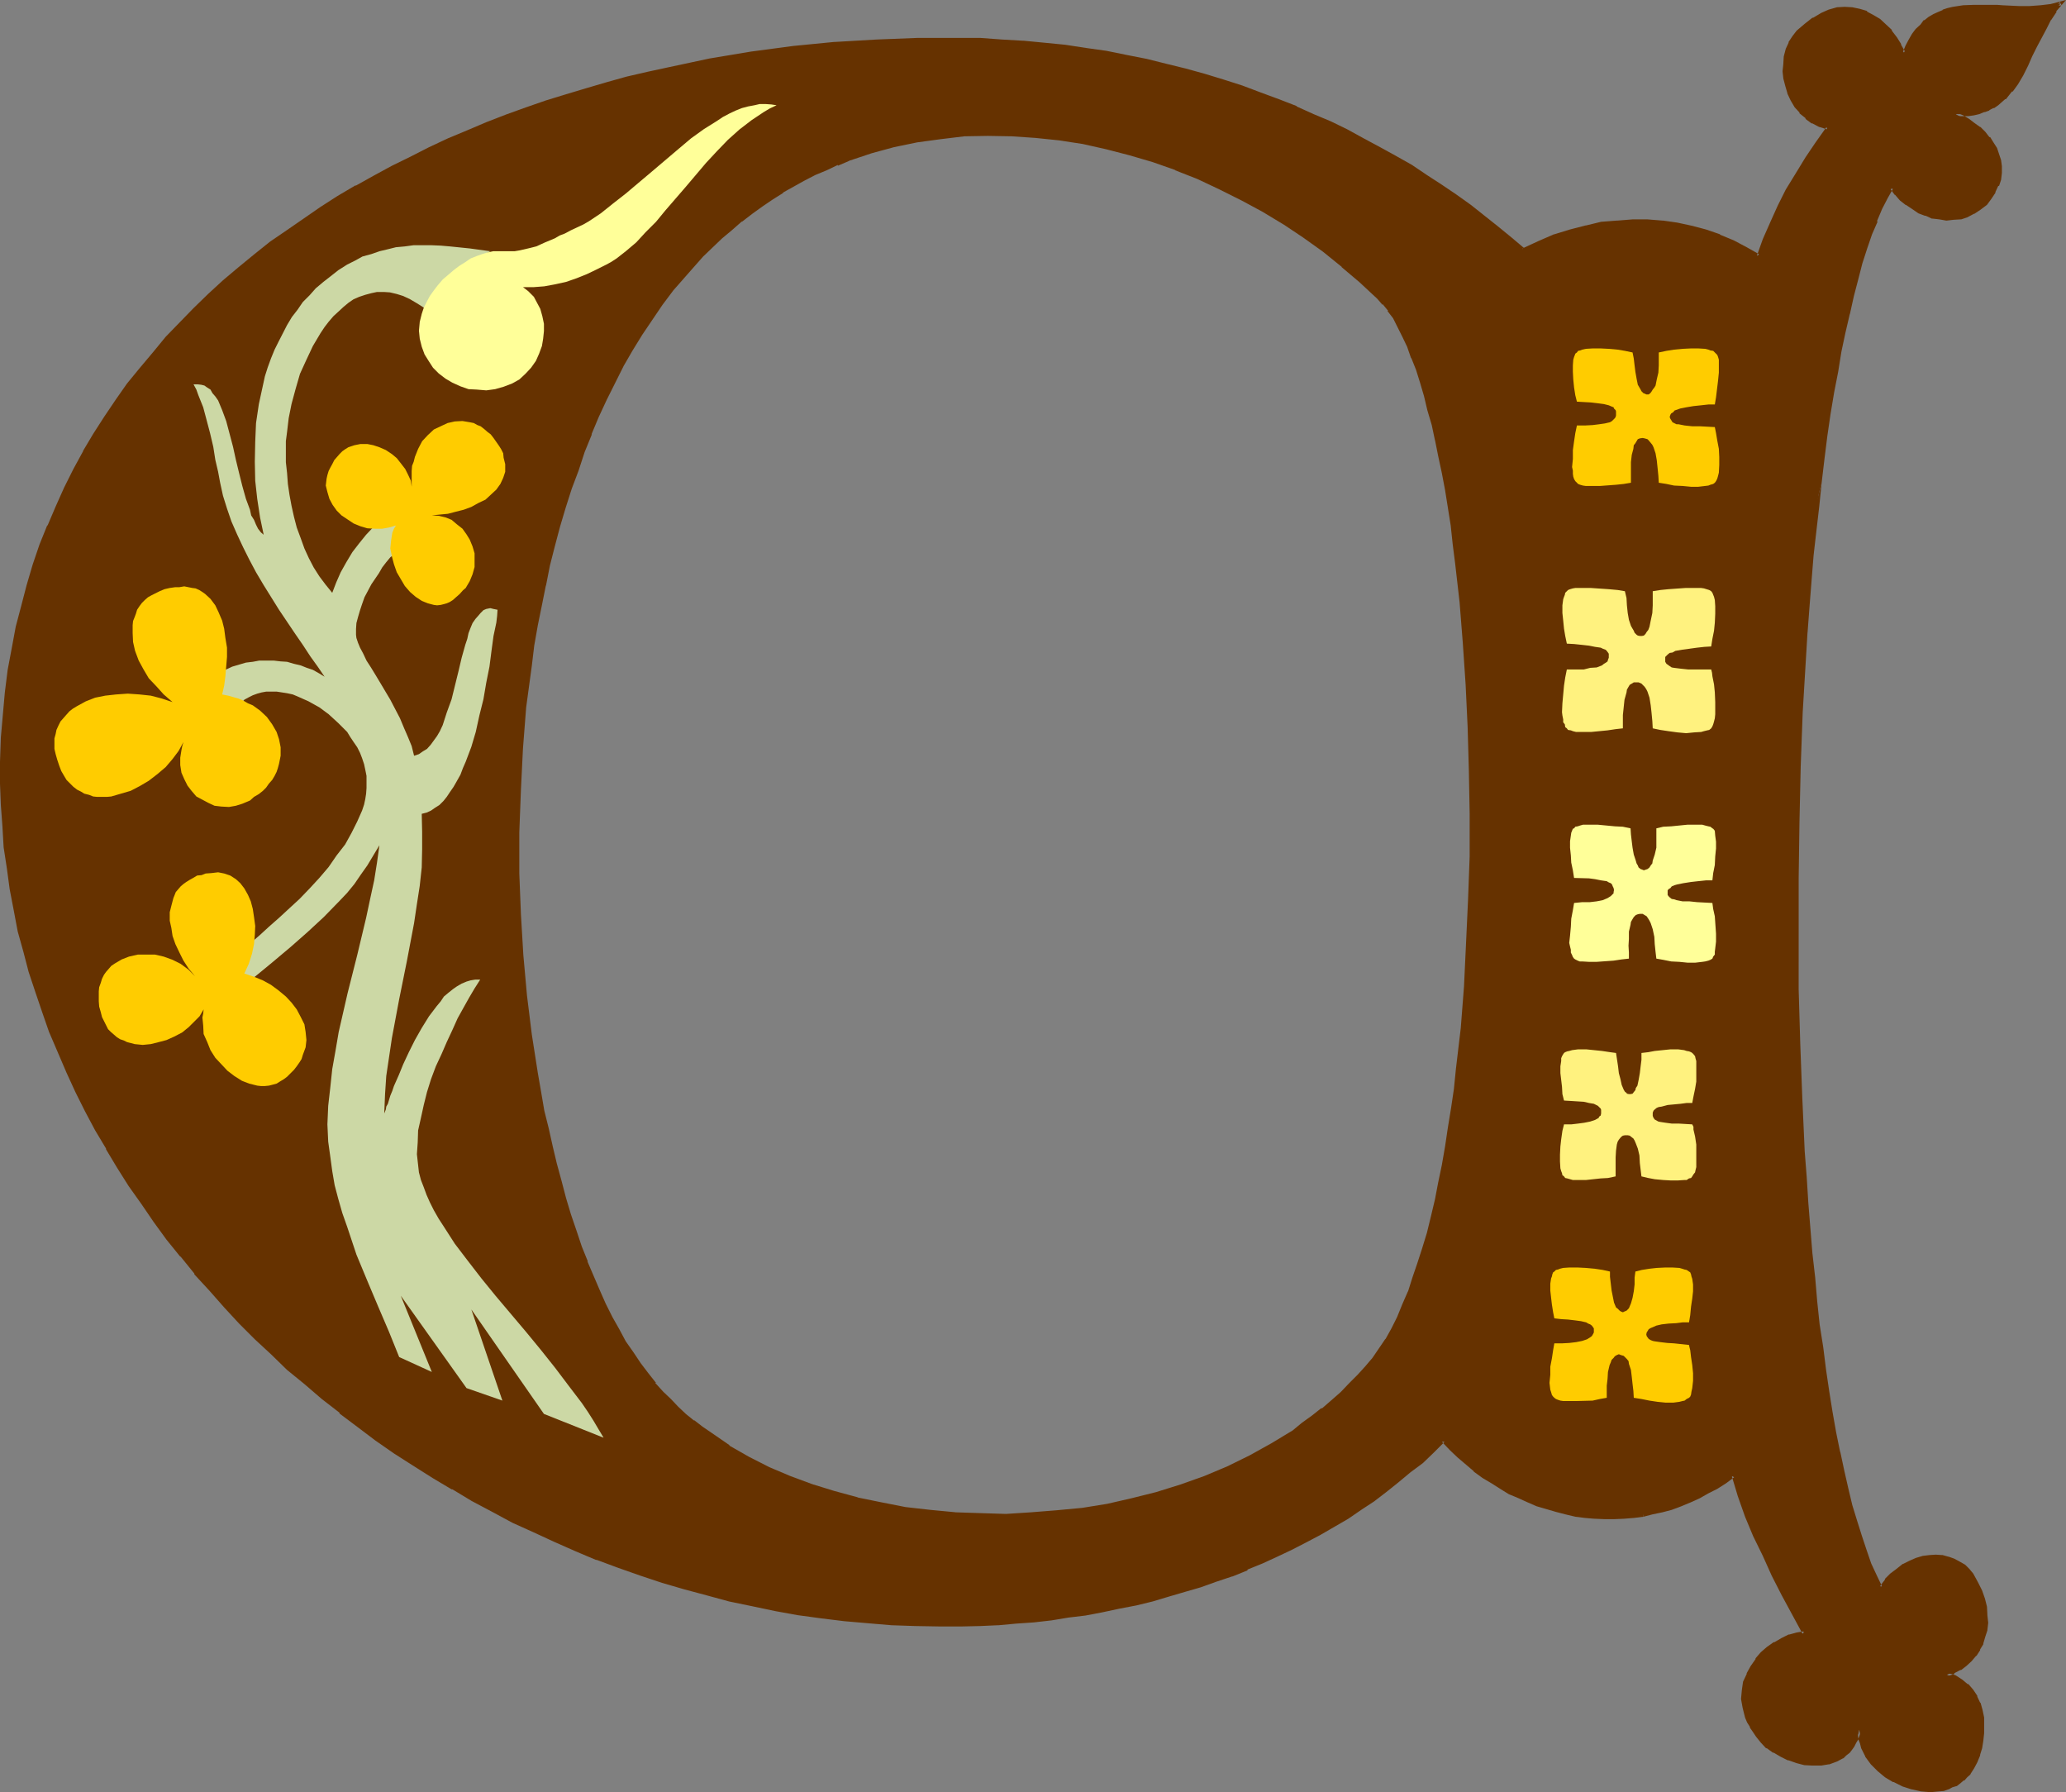
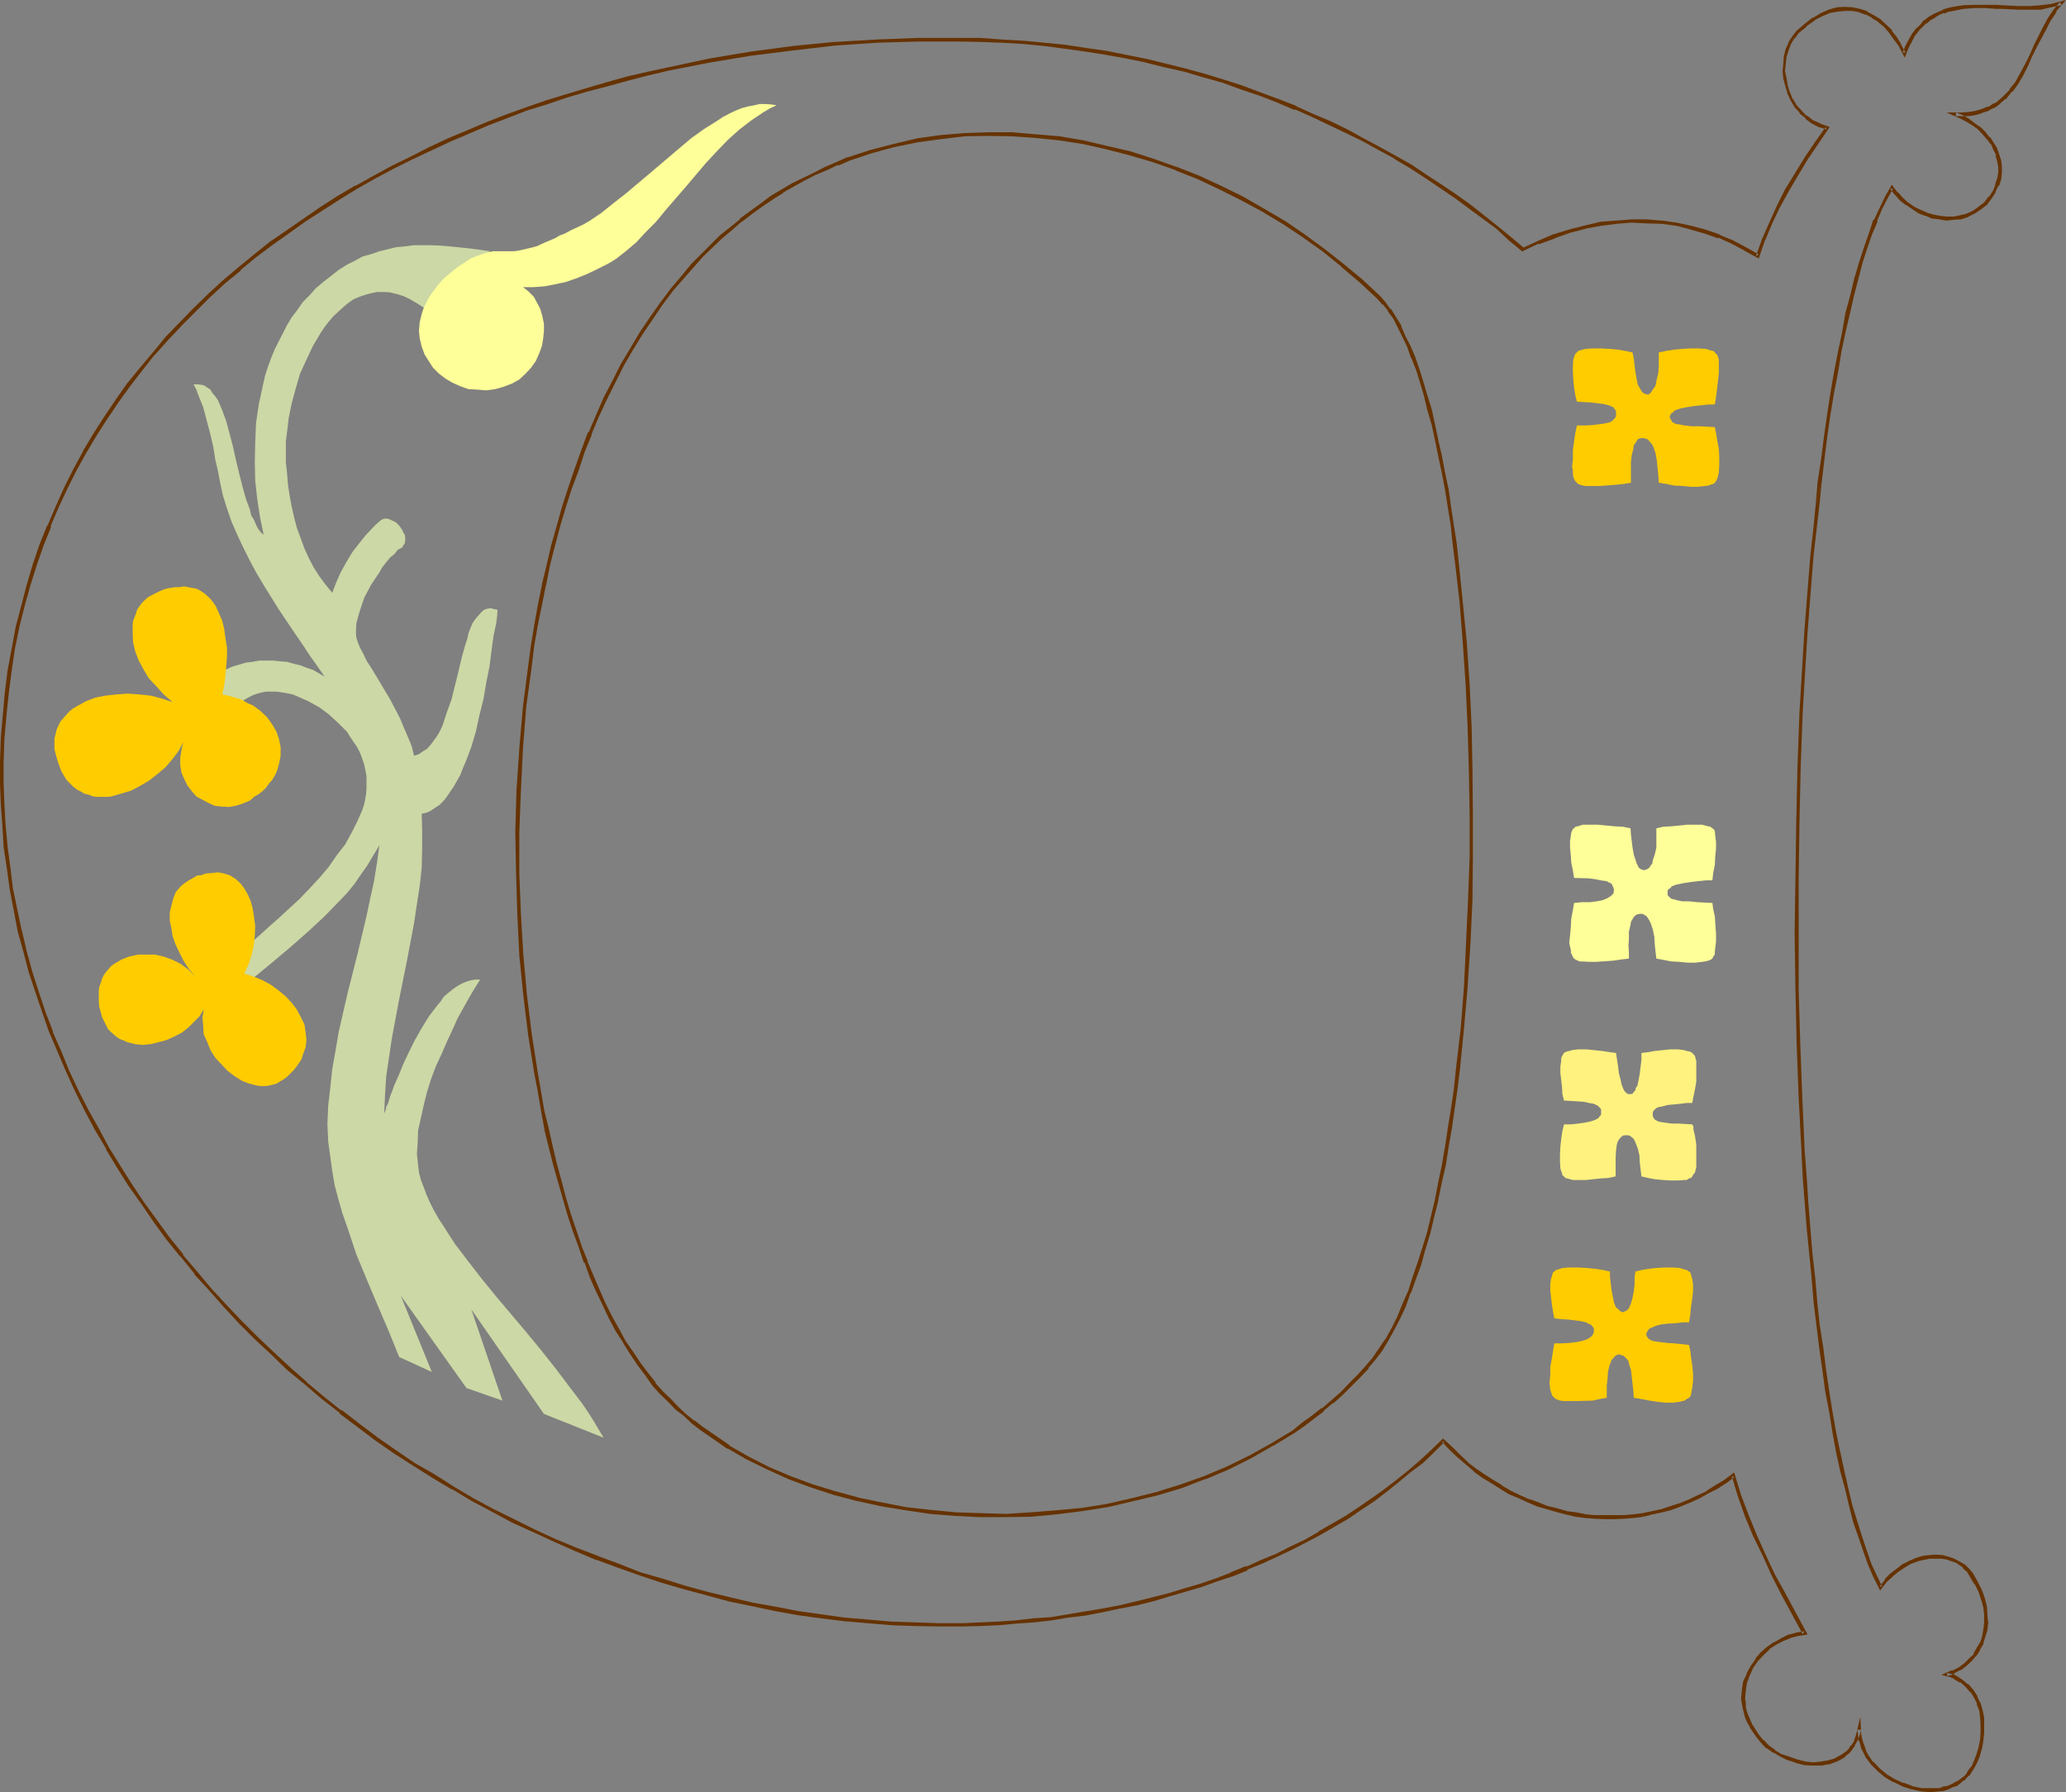
<svg xmlns="http://www.w3.org/2000/svg" xmlns:ns1="http://sodipodi.sourceforge.net/DTD/sodipodi-0.dtd" xmlns:ns2="http://www.inkscape.org/namespaces/inkscape" version="1.0" width="130.15mm" height="112.878mm" id="svg15" ns1:docname="Medieval C 1.wmf">
  <rect width="100%" height="100%" fill="#808080" stroke="none" />
  <ns1:namedview id="namedview15" pagecolor="#ffffff" bordercolor="#000000" borderopacity="0.25" ns2:showpageshadow="2" ns2:pageopacity="0.0" ns2:pagecheckerboard="0" ns2:deskcolor="#d1d1d1" ns2:document-units="mm" />
  <defs id="defs1">
    <pattern id="WMFhbasepattern" patternUnits="userSpaceOnUse" width="6" height="6" x="0" y="0" />
  </defs>
-   <path style="fill:#663200;fill-opacity:1;fill-rule:evenodd;stroke:none" d="m 325.536,325.44 -2.016,2.112 -2.016,2.112 -2.112,2.112 -2.112,1.92 -2.304,1.92 -2.208,1.824 -2.496,1.728 -2.4,1.632 -4.992,3.072 -5.184,2.88 -5.28,2.592 -5.568,2.304 -5.664,2.112 -5.76,1.728 -5.856,1.632 -5.952,1.152 -5.952,0.96 -6.048,0.768 -6.144,0.48 -5.952,0.192 h -6.144 l -5.952,-0.192 -5.952,-0.576 -5.856,-0.672 -5.856,-1.152 -5.664,-1.152 -5.472,-1.536 -5.472,-1.824 -5.184,-1.92 -5.184,-2.112 -4.8,-2.4 -4.512,-2.592 -4.416,-2.88 -2.112,-1.632 -1.92,-1.44 -1.92,-1.632 -1.92,-1.824 -1.824,-1.728 -1.728,-1.824 -2.016,-2.112 -1.728,-2.208 -1.824,-2.496 -1.728,-2.496 -1.632,-2.784 -1.632,-2.88 -1.632,-2.976 -1.536,-3.168 -1.536,-3.264 -1.44,-3.264 -1.44,-3.552 -1.248,-3.552 -1.344,-3.84 -1.248,-3.744 -1.344,-3.84 -1.056,-4.032 -1.152,-4.224 -0.96,-4.224 -0.96,-4.224 -0.864,-4.32 -0.96,-4.416 -0.768,-4.512 -1.344,-9.216 -1.248,-9.312 -0.864,-9.6 -0.672,-9.696 -0.288,-9.696 v -9.792 l 0.288,-10.08 0.576,-9.792 0.96,-9.888 1.056,-9.888 0.864,-4.8 0.768,-4.896 0.864,-4.8 0.96,-4.704 1.152,-4.704 1.056,-4.704 1.152,-4.608 1.44,-4.608 1.344,-4.512 1.632,-4.32 1.536,-4.416 1.632,-4.128 1.824,-4.224 1.92,-4.224 1.92,-4.032 2.112,-3.84 2.112,-3.744 2.208,-3.936 2.496,-3.552 2.4,-3.552 2.592,-3.168 2.784,-3.264 2.016,-2.592 2.304,-2.208 2.304,-2.304 2.208,-2.304 2.304,-1.92 2.4,-1.92 2.4,-1.92 2.592,-1.824 2.4,-1.632 2.496,-1.536 2.592,-1.44 2.592,-1.536 2.496,-1.248 2.592,-1.344 2.784,-1.056 2.592,-0.96 5.472,-2.016 5.376,-1.44 5.664,-1.152 5.664,-0.768 5.472,-0.48 5.664,-0.288 5.664,0.096 5.664,0.384 5.568,0.576 5.856,0.96 5.472,1.152 5.664,1.44 5.472,1.824 5.568,1.728 5.28,2.304 5.184,2.304 5.184,2.688 5.184,2.784 4.8,2.88 4.896,3.264 4.704,3.36 4.32,3.552 4.416,3.744 4.128,3.84 1.344,1.44 1.248,1.632 1.152,1.824 1.152,2.112 1.152,2.208 1.056,2.4 1.152,2.784 0.96,2.784 0.96,3.072 0.96,3.168 1.056,3.264 0.768,3.552 0.96,3.744 0.768,3.84 0.864,3.936 0.672,4.032 0.576,4.128 0.864,4.416 0.48,4.32 0.672,4.512 0.96,9.408 0.768,9.696 0.672,9.888 0.48,10.176 0.288,10.176 0.192,10.368 -0.192,10.272 -0.096,10.368 -0.576,10.368 -0.576,10.176 -0.864,9.984 -0.96,9.696 -0.672,4.704 -0.48,4.704 -0.768,4.512 -0.672,4.512 -0.768,4.416 -0.864,4.128 -0.96,4.224 -0.96,4.032 -0.96,3.936 -0.96,3.648 -1.152,3.552 -1.152,3.456 -1.248,3.36 -1.152,3.072 -1.44,2.88 -1.248,2.784 -1.536,2.592 -1.44,2.208 -1.536,2.112 z m 37.152,-266.016 -3.072,-2.496 -3.072,-2.592 -3.264,-2.592 -3.36,-2.592 -3.456,-2.496 -3.36,-2.208 -3.552,-2.4 -3.744,-2.304 -3.552,-2.304 -3.84,-2.016 -3.84,-2.112 -3.936,-1.92 -4.032,-2.016 -4.032,-1.92 -4.032,-1.728 -4.416,-1.632 -4.128,-1.824 -4.416,-1.44 -4.32,-1.44 -4.512,-1.44 -4.512,-1.152 -4.704,-1.248 -4.704,-1.152 -4.704,-0.96 -4.8,-0.864 -4.896,-0.768 -4.8,-0.672 -5.088,-0.48 -4.992,-0.48 -4.992,-0.288 -5.184,-0.384 -5.184,-0.096 h -9.696 l -9.792,0.48 -9.888,0.576 -9.984,0.96 -9.888,1.344 -9.888,1.632 -9.792,2.112 -5.088,0.96 -4.8,1.248 -4.896,1.344 -4.8,1.248 -4.896,1.44 -4.8,1.632 -4.704,1.632 -4.704,1.632 -4.512,1.92 -4.704,1.92 -4.512,1.92 -4.512,2.112 -4.512,2.112 -4.416,2.112 -4.32,2.4 -4.224,2.496 -4.224,2.4 -4.128,2.688 -4.032,2.592 -3.936,2.784 -4.032,2.88 -3.744,2.976 -3.648,3.072 -3.744,3.072 -3.552,3.168 -3.36,3.456 -3.456,3.36 -3.168,3.36 -3.264,3.744 -2.88,3.552 -2.976,3.84 -2.88,3.936 -2.592,3.84 -2.592,4.032 -2.592,4.224 -2.208,4.224 -2.112,4.32 -2.112,4.512 -1.92,4.608 -1.824,4.512 -1.632,4.608 -1.44,4.896 -1.44,4.992 -1.152,4.896 -0.96,5.184 -0.96,5.088 -0.672,5.376 -0.576,5.376 -0.384,5.568 -0.096,5.568 v 5.184 4.992 l 0.288,5.184 0.48,4.992 0.672,4.992 0.768,4.992 0.768,4.992 1.152,4.896 1.152,4.992 1.44,4.8 1.44,4.704 1.824,4.896 1.632,4.8 1.92,4.704 2.112,4.704 2.112,4.512 2.208,4.704 2.4,4.512 2.592,4.32 2.784,4.608 2.784,4.32 2.88,4.224 2.88,4.32 3.264,4.032 3.072,4.224 3.36,4.032 3.552,3.936 3.552,4.032 3.552,3.84 3.744,3.744 3.84,3.744 3.936,3.552 4.032,3.36 4.032,3.552 4.224,3.36 4.32,3.264 4.416,3.072 4.32,3.072 4.512,3.072 4.512,2.88 4.704,2.784 4.704,2.688 4.896,2.592 4.8,2.496 4.896,2.4 4.992,2.208 4.992,2.112 5.184,2.112 4.992,1.92 5.28,1.824 5.184,1.728 5.376,1.632 5.28,1.44 5.376,1.344 5.376,1.248 5.472,0.96 5.472,1.056 5.472,0.768 5.472,0.672 5.664,0.576 5.568,0.384 5.664,0.288 5.568,0.192 h 5.664 l 4.224,-0.192 4.224,-0.288 4.32,-0.384 4.032,-0.288 4.224,-0.48 4.224,-0.48 4.032,-0.672 4.032,-0.768 4.032,-0.864 3.936,-0.768 4.032,-0.96 3.84,-0.96 3.744,-1.152 3.84,-1.248 3.744,-1.344 3.552,-1.248 3.744,-1.536 3.552,-1.44 3.552,-1.632 3.36,-1.536 3.36,-1.824 3.456,-1.728 6.432,-3.936 3.072,-2.112 3.072,-2.112 3.072,-2.016 2.88,-2.304 2.976,-2.304 2.688,-2.4 2.592,-2.4 2.592,-2.592 1.92,1.92 1.824,1.824 1.92,1.632 1.92,1.536 1.92,1.536 2.112,1.44 2.112,1.248 2.112,1.152 2.304,1.152 2.112,0.96 2.208,0.768 2.304,0.864 2.208,0.576 2.304,0.48 2.208,0.48 2.304,0.384 2.4,0.192 2.304,0.096 h 2.208 2.304 l 2.4,-0.288 2.304,-0.384 2.208,-0.288 2.304,-0.672 2.112,-0.576 2.208,-0.864 2.304,-0.768 2.112,-0.96 2.112,-1.152 2.112,-1.344 1.92,-1.248 2.112,-1.44 1.44,4.8 1.632,4.896 2.112,4.704 2.016,4.608 2.112,4.704 2.496,4.512 4.992,9.408 -1.824,0.288 -1.728,0.48 -1.824,0.672 -1.632,0.96 -1.536,1.152 -1.536,1.344 -1.248,1.44 -1.152,1.632 -0.96,1.728 -0.672,1.92 -0.288,1.92 -0.192,2.112 0.192,0.96 0.192,1.152 0.288,1.152 0.288,0.96 0.384,1.152 0.576,1.152 0.672,1.056 0.864,1.152 1.056,1.344 1.344,1.248 1.632,1.152 1.632,0.96 1.92,0.768 1.728,0.672 1.92,0.384 2.016,0.096 h 1.92 l 1.728,-0.288 1.824,-0.48 1.44,-0.96 0.768,-0.48 0.672,-0.48 0.672,-0.864 0.48,-0.768 0.48,-0.864 0.288,-0.96 0.48,-0.96 0.192,-0.96 0.192,0.96 0.096,1.152 0.192,1.152 0.288,0.96 0.576,0.96 0.48,0.96 1.248,1.824 1.632,1.536 1.728,1.536 2.016,1.056 2.016,0.96 2.112,0.864 2.112,0.288 2.304,0.192 2.112,-0.192 0.96,-0.096 1.152,-0.384 0.768,-0.288 0.96,-0.48 0.96,-0.48 0.864,-0.672 0.768,-0.672 0.672,-0.768 0.768,-1.344 0.864,-1.44 0.48,-1.632 0.48,-1.728 0.288,-1.824 0.288,-1.728 v -1.824 l -0.096,-1.728 -0.384,-1.824 -0.48,-1.632 -0.576,-1.44 -1.056,-1.44 -1.056,-1.248 -1.44,-1.152 -1.632,-0.864 -0.864,-0.288 -0.96,-0.288 1.632,-0.672 1.44,-0.768 1.344,-1.056 1.248,-1.056 0.96,-1.152 0.96,-1.44 0.672,-1.44 0.672,-1.536 0.288,-1.536 0.192,-1.824 v -1.728 l -0.288,-2.016 -0.384,-1.728 -0.768,-1.92 -0.864,-2.016 -1.152,-1.92 -0.96,-1.056 -0.96,-1.056 -1.056,-0.768 -1.344,-0.672 -1.248,-0.48 -1.536,-0.288 h -1.44 -1.44 l -1.44,0.288 -1.632,0.48 -1.632,0.48 -1.44,0.864 -1.44,1.152 -1.44,1.056 -1.344,1.344 -1.248,1.632 -1.344,-2.592 -1.248,-2.976 -1.248,-3.168 -1.152,-3.264 -1.152,-3.744 -0.96,-3.648 -1.152,-4.032 -0.96,-4.416 -0.96,-4.32 -0.864,-4.704 -0.96,-4.704 -0.768,-4.992 -0.672,-5.184 -0.768,-5.184 -0.672,-5.472 -0.672,-5.664 -0.576,-5.664 -0.672,-5.856 -0.48,-5.76 -0.48,-6.144 -0.384,-6.144 -0.48,-6.144 -0.48,-12.768 -0.48,-12.768 -0.288,-13.056 -0.192,-13.248 v -13.248 l 0.384,-13.344 0.288,-13.056 0.48,-13.056 0.672,-12.768 0.48,-6.336 0.48,-6.144 0.48,-6.144 0.48,-5.952 0.672,-5.952 0.48,-5.856 0.576,-5.664 0.672,-5.472 0.864,-5.472 0.768,-5.184 0.768,-5.184 0.864,-4.992 0.768,-4.704 0.96,-4.704 0.96,-4.32 1.152,-4.224 0.96,-4.032 1.152,-3.936 1.152,-3.552 1.152,-3.36 1.056,-3.072 1.344,-2.88 1.248,-2.592 1.344,-2.4 1.152,1.44 1.056,1.248 1.344,1.152 1.44,0.96 1.632,0.768 1.44,0.672 1.632,0.672 1.632,0.288 1.728,0.192 h 1.632 l 1.632,-0.288 1.632,-0.48 1.44,-0.672 1.44,-0.96 1.44,-1.152 1.152,-1.44 0.96,-1.44 0.672,-1.44 0.48,-1.536 0.192,-1.44 v -1.44 l -0.192,-1.44 -0.384,-1.44 -0.576,-1.344 -0.672,-1.44 -0.768,-1.152 -1.152,-1.248 -1.152,-1.152 -1.248,-0.96 -1.344,-0.96 -1.632,-0.672 -1.44,-0.768 h 1.44 1.44 l 1.536,-0.192 1.056,-0.288 1.344,-0.384 1.152,-0.48 0.96,-0.48 0.96,-0.576 1.728,-1.536 1.632,-1.728 1.344,-1.824 1.056,-1.92 1.344,-2.208 0.96,-2.304 1.152,-2.304 2.112,-4.32 1.056,-2.112 1.344,-1.92 1.44,-1.824 -2.304,0.672 -2.496,0.288 -2.592,0.192 h -2.592 L 478.08,1.728 h -1.44 L 475.296,1.632 472.704,1.44 h -2.592 l -2.592,0.288 -2.4,0.384 -1.248,0.288 -1.152,0.384 -1.152,0.48 -1.152,0.576 -0.96,0.672 -1.152,0.672 -0.768,0.96 -1.152,0.96 -0.768,1.344 -0.864,1.248 -0.768,1.44 -0.672,1.44 -0.96,-1.728 -0.96,-1.824 L 450.048,7.392 448.8,6.144 447.36,4.8 445.92,3.84 444.288,3.072 442.656,2.4 441.024,2.112 h -1.728 l -1.824,0.192 -1.92,0.48 -1.824,0.768 -1.92,0.96 -1.728,1.44 -1.92,1.632 -1.056,1.344 -0.768,1.44 -0.768,1.44 -0.384,1.632 -0.288,1.728 v 1.824 l 0.192,1.632 0.288,1.728 0.672,1.824 0.576,1.536 1.056,1.536 1.056,1.44 1.344,1.248 1.632,0.96 1.536,0.96 2.016,0.48 -2.592,3.744 -2.496,3.744 -2.4,3.744 -2.112,3.84 -2.112,3.744 -1.728,3.84 -1.632,4.032 -1.632,3.936 -2.88,-1.824 -3.072,-1.632 -3.264,-1.248 -3.168,-1.152 -3.456,-0.96 -3.36,-0.672 -3.552,-0.48 -3.552,-0.288 h -3.552 l -3.552,0.096 -3.744,0.48 -3.744,0.672 -3.648,1.152 -3.936,1.152 -3.648,1.44 z" id="path1" />
  <path style="fill:#663200;fill-opacity:1;fill-rule:evenodd;stroke:none" d="m 362.496,59.136 h 0.48 l -3.072,-2.592 -3.168,-2.592 -3.264,-2.592 -3.264,-2.592 -3.36,-2.4 -3.552,-2.4 -3.552,-2.304 -3.552,-2.4 -3.744,-2.112 -3.84,-2.112 -3.936,-2.112 -3.84,-2.112 -3.936,-1.92 -4.128,-1.728 -4.032,-1.824 v -0.096 l -4.224,-1.632 -4.416,-1.632 -4.32,-1.632 -4.512,-1.44 -4.416,-1.344 -4.512,-1.248 -4.704,-1.152 -4.608,-1.152 -4.896,-0.96 -4.704,-0.96 -4.8,-0.672 -4.992,-0.768 -4.896,-0.48 -4.992,-0.48 h -0.192 L 238.56,9.408 233.376,9.024 h -5.184 -9.696 l -9.792,0.384 -9.888,0.576 h -0.192 l -9.792,0.96 -10.08,1.344 -9.792,1.632 -9.888,2.112 -4.896,1.056 -4.992,1.152 -4.8,1.344 -4.896,1.44 -4.8,1.44 -4.704,1.44 -4.704,1.632 -4.8,1.728 -4.704,1.824 -4.512,1.92 -4.608,1.92 -4.512,2.112 -4.512,2.304 -4.32,2.112 -4.416,2.4 -4.128,2.304 h -0.192 l -4.224,2.496 -4.032,2.592 -4.032,2.784 -4.032,2.784 -3.936,2.688 -3.84,3.072 -3.744,3.072 -3.648,3.072 -3.552,3.264 -3.456,3.36 -3.36,3.456 -3.264,3.36 -3.072,3.744 -3.072,3.648 -3.072,3.744 -2.688,3.84 -2.784,4.128 -2.592,4.032 -2.4,4.032 v 0.096 l -2.304,4.224 -2.208,4.416 -2.016,4.512 -1.92,4.512 h -0.096 l -1.824,4.512 -1.632,4.8 -1.44,4.896 -1.248,4.8 -1.344,5.088 -0.96,5.184 -0.96,5.088 -0.672,5.376 -0.48,5.376 -0.48,5.472 v 0.096 L 0,181.344 v 5.184 l 0.192,4.992 0.384,5.184 0.288,4.992 0.768,4.992 0.672,4.992 0.96,4.992 0.96,5.088 1.344,4.8 1.248,4.8 1.632,4.896 1.632,4.8 1.632,4.704 0.096,0.192 2.016,4.704 2.016,4.704 2.112,4.608 2.304,4.608 2.4,4.512 2.592,4.32 v 0.192 l 2.592,4.32 2.784,4.416 3.072,4.32 2.88,4.224 3.072,4.224 3.264,4.032 h 0.096 l 3.264,4.032 v 0.192 l 3.552,3.84 3.552,4.032 3.552,3.84 3.744,3.744 3.84,3.552 3.84,3.744 4.128,3.36 4.128,3.552 4.224,3.264 v 0.192 l 4.224,3.168 4.32,3.264 4.416,3.072 4.512,2.88 4.704,2.976 4.512,2.688 h 0.192 l 4.608,2.784 4.896,2.592 4.8,2.592 4.896,2.208 4.992,2.304 4.992,2.208 4.992,2.112 h 0.192 l 5.184,1.92 5.184,1.824 5.184,1.728 5.28,1.536 5.376,1.44 5.28,1.44 5.568,1.152 5.472,1.152 5.28,0.96 5.664,0.768 5.472,0.672 5.568,0.48 5.664,0.48 5.664,0.192 5.568,0.096 h 5.664 l 4.224,-0.096 4.224,-0.192 h 0.192 l 4.128,-0.384 4.224,-0.288 4.224,-0.48 4.032,-0.672 4.032,-0.48 4.032,-0.768 4.032,-0.864 4.032,-0.768 3.936,-0.96 3.84,-1.152 3.936,-1.152 3.648,-1.056 3.744,-1.344 3.744,-1.248 h 0.096 l 3.552,-1.44 v -0.192 l 3.552,-1.44 3.552,-1.632 3.456,-1.632 3.36,-1.728 3.456,-1.824 6.624,-3.84 3.072,-2.112 3.072,-2.016 2.88,-2.208 2.88,-2.304 2.88,-2.4 2.976,-2.208 2.592,-2.496 2.592,-2.592 h -0.672 l 1.92,2.016 1.824,1.728 1.92,1.632 1.92,1.632 v 0.096 l 2.112,1.536 2.112,1.248 2.112,1.344 2.016,1.248 2.304,0.96 2.112,0.96 2.208,0.96 2.304,0.672 2.304,0.672 2.208,0.576 2.4,0.576 2.304,0.288 2.304,0.192 h 0.096 l 2.304,0.096 h 2.208 l 2.304,-0.096 2.4,-0.192 2.304,-0.288 -0.192,-0.864 -2.208,0.288 -2.304,0.192 h -2.304 -2.208 -2.304 l -2.208,-0.192 -2.304,-0.48 -2.4,-0.288 h 0.192 l -2.304,-0.672 -2.4,-0.576 -2.112,-0.864 -2.112,-0.768 v 0.096 l -2.304,-1.056 -2.016,-0.96 -2.304,-1.344 h 0.192 l -2.112,-1.248 -2.112,-1.344 -2.112,-1.44 -1.92,-1.44 h 0.096 l -1.92,-1.824 -1.728,-1.728 -2.304,-2.112 -2.88,2.784 -2.592,2.4 -2.784,2.4 -2.88,2.304 -2.88,2.208 -2.976,2.112 -3.072,2.112 -3.168,2.112 -6.528,3.744 h 0.192 l -3.36,1.92 -3.456,1.632 -3.36,1.728 -3.552,1.44 -3.552,1.632 v -0.192 l -3.744,1.536 h 0.192 l -3.744,1.44 -3.648,1.248 -3.936,1.152 -3.744,1.152 -3.84,0.96 -3.84,0.96 -4.032,0.96 -4.128,0.768 -4.032,0.672 -4.032,0.672 -4.032,0.672 -4.224,0.288 -4.128,0.48 -4.224,0.288 -4.224,0.192 -4.224,0.192 h -5.664 l -5.568,-0.192 -5.664,-0.192 -5.568,-0.48 -5.664,-0.48 -5.472,-0.768 -5.472,-0.768 -5.472,-1.056 -5.376,-0.96 -5.28,-1.248 -5.568,-1.344 -5.28,-1.44 -5.184,-1.632 -5.376,-1.536 -5.088,-2.016 -5.184,-1.92 h 0.096 l -5.088,-1.92 -5.088,-2.112 -4.992,-2.304 -4.8,-2.4 -4.896,-2.4 -4.8,-2.592 -4.704,-2.784 -4.512,-2.88 -4.704,-2.688 -4.512,-3.072 -4.416,-3.072 -4.32,-3.264 -4.224,-3.264 v 0.192 l -4.224,-3.36 -4.128,-3.456 h 0.096 l -4.032,-3.552 -3.84,-3.552 -3.936,-3.744 -3.648,-3.648 -3.744,-3.936 -3.552,-3.84 -3.36,-4.032 -3.456,-4.032 h 0.192 l -3.264,-4.032 -3.072,-4.224 -3.072,-4.224 -2.88,-4.32 -2.784,-4.416 -2.688,-4.32 -2.4,-4.512 -2.496,-4.416 -2.4,-4.704 -2.112,-4.512 -1.92,-4.704 -2.112,-4.8 0.192,0.192 -1.824,-4.704 -1.632,-4.896 -1.536,-4.8 -1.344,-4.896 -1.152,-4.992 v 0.192 l -1.056,-4.992 -1.056,-5.088 -0.576,-4.8 -0.672,-4.992 -0.48,-5.184 v 0.192 L 1.056,191.52 0.864,186.528 v -5.184 l 0.192,-5.568 0.48,-5.472 0.576,-5.472 0.672,-5.184 0.768,-5.184 1.056,-5.184 1.248,-4.992 1.344,-4.8 1.536,-4.896 1.632,-4.704 1.824,-4.512 H 12 l 1.92,-4.512 2.112,-4.512 2.112,-4.224 2.4,-4.32 2.4,-4.032 2.592,-4.032 2.784,-4.128 2.784,-3.84 2.88,-3.744 2.88,-3.648 v 0.096 l 3.264,-3.648 3.264,-3.456 3.36,-3.36 3.36,-3.36 3.552,-3.264 3.744,-3.072 h -0.192 l 3.744,-3.072 3.84,-2.88 3.936,-2.784 4.032,-2.88 4.032,-2.592 4.032,-2.592 4.224,-2.592 4.224,-2.4 4.32,-2.304 4.416,-2.208 4.512,-2.112 4.512,-2.112 4.512,-1.92 4.704,-2.016 4.512,-1.728 4.704,-1.824 4.704,-1.44 4.8,-1.632 4.896,-1.44 4.8,-1.248 4.896,-1.344 4.8,-1.248 4.896,-1.152 9.792,-1.92 9.888,-1.632 9.984,-1.248 9.888,-1.152 9.888,-0.672 9.792,-0.288 h 9.696 l 5.184,0.096 5.184,0.192 4.992,0.288 4.992,0.48 5.088,0.672 4.8,0.672 4.896,0.768 4.8,0.864 4.704,0.96 h -0.192 l 4.704,1.152 4.704,1.056 4.512,1.344 4.512,1.248 4.416,1.632 4.32,1.44 4.224,1.632 4.224,1.824 v -0.192 l 4.128,1.824 4.032,1.92 4.032,1.92 3.936,1.92 3.84,2.112 3.936,2.112 h -0.192 l 3.744,2.208 3.552,2.304 3.552,2.4 3.552,2.4 3.36,2.496 3.264,2.4 3.264,2.4 2.976,2.784 3.264,2.688 z" id="path2" />
  <path style="fill:#663200;fill-opacity:1;fill-rule:evenodd;stroke:none" d="m 391.296,361.056 2.208,-0.576 2.304,-0.48 2.208,-0.576 2.304,-0.864 2.304,-0.96 2.112,-0.96 2.016,-1.152 2.112,-1.056 2.112,-1.344 1.92,-1.44 -0.576,-0.288 1.44,4.8 1.728,4.896 1.92,4.608 2.304,4.704 2.112,4.704 2.4,4.704 4.992,9.216 0.384,-0.672 -1.824,0.288 -1.728,0.48 h -0.192 l -1.728,0.864 -1.632,0.96 h -0.192 l -1.632,1.152 -1.44,1.248 -1.248,1.44 v 0.192 l -1.152,1.632 -0.96,1.728 v 0.192 l -0.864,1.824 -0.288,2.016 -0.192,2.112 0.384,2.112 0.288,1.152 0.288,1.152 0.48,1.152 0.672,1.056 v 0.192 l 0.672,0.96 0.768,1.152 1.152,1.44 1.248,1.344 h 0.192 l 1.44,1.056 h 0.192 l 1.632,0.96 1.728,0.864 h 0.192 l 1.92,0.672 1.824,0.48 h 0.096 l 1.824,0.096 h 0.192 1.92 L 435.36,420 h 0.192 l 1.824,-0.672 1.44,-0.768 h 0.096 l 0.672,-0.672 0.864,-0.672 0.576,-0.768 0.48,-0.672 0.48,-0.96 0.48,-0.768 v -0.192 l 0.384,-0.96 0.288,-1.152 h -0.96 l 0.192,0.96 v 0.192 l 0.096,1.152 0.384,0.96 0.288,1.152 0.48,0.96 0.48,0.96 v 0.096 l 1.344,1.824 1.632,1.632 1.728,1.44 1.92,1.152 h 0.192 l 1.92,0.96 0.192,0.096 2.112,0.672 h 0.096 l 2.112,0.48 2.304,0.192 2.112,-0.192 1.056,-0.096 1.056,-0.384 h 0.096 l 0.864,-0.48 0.96,-0.288 h 0.096 l 0.864,-0.672 0.768,-0.672 h 0.192 l 0.672,-0.768 0.768,-0.672 v -0.096 l 0.864,-1.344 0.768,-1.44 0.672,-1.632 v -0.192 l 0.48,-1.536 0.288,-1.824 0.192,-1.824 v -1.92 -1.728 l -0.384,-1.824 -0.48,-1.728 h -0.096 l -0.672,-1.44 v -0.192 l -0.96,-1.44 -1.152,-1.344 h -0.192 l -1.248,-1.056 -1.632,-1.056 -0.96,-0.288 -1.152,-0.288 0.192,0.768 1.632,-0.48 v -0.192 l 1.44,-0.768 h 0.192 l 1.248,-0.96 1.248,-1.152 1.056,-1.248 h 0.096 l 0.864,-1.344 v -0.192 l 0.768,-1.248 V 391.2 l 0.48,-1.632 0.48,-1.44 v -0.096 l 0.192,-1.632 v -0.192 l -0.192,-1.728 v -0.192 l -0.096,-1.824 -0.48,-1.92 -0.672,-1.92 -0.96,-1.92 -1.152,-2.112 -0.96,-1.152 -0.96,-0.96 -1.344,-0.768 -1.248,-0.672 -1.344,-0.48 h -0.096 l -1.344,-0.384 h -0.192 l -1.44,-0.096 -1.44,0.096 -1.632,0.192 -1.632,0.48 -1.536,0.672 -1.536,0.768 h -0.096 l -1.44,1.152 -1.536,1.152 -1.248,1.248 v 0.192 l -1.248,1.632 h 0.576 l -1.248,-2.592 -1.344,-2.88 -1.056,-3.072 -1.152,-3.456 -1.152,-3.648 -1.152,-3.744 -0.96,-4.032 -0.96,-4.224 -0.96,-4.512 v 0.192 l -0.96,-4.704 -0.864,-4.896 -0.768,-4.8 -0.768,-5.184 -0.672,-5.376 -0.864,-5.472 -0.576,-5.472 -0.48,-5.664 -0.672,-5.856 -0.48,-5.952 -0.48,-5.952 -0.384,-6.144 -0.48,-6.144 -0.576,-12.768 -0.48,-12.768 -0.384,-13.056 V 222.24 208.992 l 0.192,-13.344 0.288,-13.056 0.48,-13.056 1.152,-19.104 v 0.192 l 0.48,-6.336 0.48,-6.144 0.48,-5.952 0.672,-5.856 0.672,-5.76 0.576,-5.664 -1.44,5.472 -0.576,5.856 -0.672,5.952 -0.48,5.952 -0.48,6.144 -0.48,6.144 -1.152,19.104 -0.48,13.056 -0.288,13.056 -0.192,13.344 -0.192,13.248 0.192,13.248 0.288,13.056 0.48,12.768 0.672,12.768 0.288,6.144 0.48,6.144 0.48,6.144 0.576,5.76 0.576,5.856 0.48,5.856 0.672,5.472 0.672,5.472 0.768,5.376 0.672,4.992 0.96,4.992 0.768,4.8 0.864,4.704 0.96,4.416 1.152,4.224 0.96,4.032 0.96,3.84 1.248,3.552 1.152,3.36 1.152,3.264 1.248,2.88 1.632,3.264 1.632,-2.112 1.44,-1.248 h -0.096 l 1.44,-1.152 1.44,-0.96 1.44,-0.864 1.632,-0.576 h -0.192 l 1.632,-0.384 1.44,-0.288 h 1.44 1.44 l 1.536,0.288 h -0.192 l 1.44,0.48 -0.192,-0.096 1.344,0.576 h -0.192 l 1.344,0.864 h -0.192 l 0.96,0.96 v -0.192 l 0.768,1.344 1.152,1.92 v -0.192 l 0.96,1.92 0.672,2.016 0.48,1.728 0.192,1.824 v 1.728 l -0.192,1.632 -0.288,1.632 -0.48,1.632 v -0.192 l -0.864,1.44 -0.768,1.344 h 0.192 l -1.152,1.056 -1.152,1.152 -1.248,0.96 -1.632,0.864 v -0.192 l -2.592,1.152 2.112,0.576 0.96,0.384 h -0.192 l 1.632,0.96 v -0.192 l 1.248,1.152 1.152,1.344 v -0.192 l 0.864,1.44 0.768,1.44 h -0.192 l 0.672,1.632 0.192,1.728 v -0.096 l 0.096,1.728 v 1.824 l -0.096,1.728 -0.384,1.824 -0.48,1.632 -0.576,1.44 -0.672,1.632 v -0.192 l -0.96,1.248 h 0.096 l -0.576,0.864 -0.864,0.672 -0.768,0.576 -0.96,0.48 h 0.096 l -0.96,0.48 -0.96,0.384 h 0.192 l -1.152,0.096 h 0.192 l -0.96,0.384 h -2.112 -2.304 0.192 l -2.304,-0.48 h 0.192 l -2.304,-0.864 0.192,0.192 -2.112,-0.96 -1.92,-1.152 -1.728,-1.44 -1.536,-1.632 v 0.192 l -1.248,-1.824 -0.48,-0.96 -0.288,-0.96 -0.384,-0.96 -0.288,-1.152 v 0.192 l -0.192,-1.152 -0.192,-4.032 -0.96,4.032 -0.288,0.96 v -0.096 l -0.288,0.96 -0.48,0.768 -0.672,0.672 h 0.192 l -0.672,0.768 -0.672,0.48 -0.672,0.48 -1.632,0.864 h 0.192 l -1.728,0.48 h 0.096 l -1.92,0.288 h 0.192 l -1.92,0.192 -1.824,-0.192 -1.92,-0.48 -1.92,-0.672 h 0.096 l -1.92,-0.576 -1.632,-0.96 h 0.192 l -1.632,-1.152 -1.248,-1.344 v 0.192 l -1.152,-1.44 -0.768,-1.152 -0.672,-1.152 v 0.192 l -0.48,-1.152 -0.48,-1.152 v 0.192 l -0.384,-1.152 -0.288,-1.056 v 0.096 -1.152 l -0.192,-1.056 v 0.096 l 0.192,-2.112 0.288,-1.92 v 0.192 l 0.672,-1.92 v 0.096 l 0.768,-1.728 1.152,-1.632 1.344,-1.44 1.44,-1.344 h -0.192 l 1.632,-1.056 1.824,-0.96 1.728,-0.672 h -0.192 l 1.824,-0.48 2.4,-0.384 -5.28,-9.792 -2.496,-4.512 -2.208,-4.704 -2.112,-4.704 -1.92,-4.704 -1.824,-4.8 -1.632,-5.376 -2.4,1.824 -2.112,1.248 -2.112,1.344 h 0.192 l -2.112,0.96 -2.208,1.056 -2.112,0.864 -2.112,0.672 -2.304,0.768 -2.208,0.48 -2.304,0.48 z" id="path3" />
-   <path style="fill:#663200;fill-opacity:1;fill-rule:evenodd;stroke:none" d="m 433.728,114.912 0.672,-5.664 0.672,-5.376 0.768,-5.28 0.864,-5.184 0.96,-4.896 0.768,-4.8 0.96,-4.512 1.056,-4.512 v 0.096 l 0.96,-4.32 1.056,-4.032 0.96,-3.744 1.152,-3.552 1.152,-3.36 1.344,-3.072 h -0.192 l 1.248,-2.976 1.344,-2.592 1.248,-2.208 h -0.672 l 1.056,1.44 h 0.096 l 1.152,1.344 1.344,1.056 h 0.096 l 1.44,0.96 1.536,1.056 1.536,0.576 h 0.192 l 1.44,0.672 h 0.192 l 1.632,0.192 1.632,0.288 h 0.096 l 1.632,-0.192 1.632,-0.096 h 0.192 l 1.44,-0.48 1.632,-0.864 h 0.096 l 1.44,-0.96 1.536,-1.152 1.056,-1.44 0.96,-1.44 v -0.192 l 0.672,-1.44 h 0.192 l 0.48,-1.44 0.192,-1.632 v -1.632 l -0.192,-1.44 -0.48,-1.44 -0.48,-1.44 -0.864,-1.344 -0.768,-1.248 h -0.192 l -0.96,-1.248 -1.152,-1.152 h -0.096 l -1.344,-0.96 -1.248,-0.96 -1.44,-0.864 -1.632,-0.672 -0.192,0.864 h 1.44 1.44 0.192 l 1.344,-0.192 1.248,-0.288 1.152,-0.48 h 0.192 l 1.056,-0.384 v -0.096 l 0.96,-0.48 h 0.192 l 0.96,-0.672 1.632,-1.44 h 0.192 l 1.44,-1.824 h 0.192 l 1.248,-1.728 1.248,-2.112 1.152,-2.304 0.96,-2.208 1.152,-2.304 2.304,-4.32 1.056,-2.112 V 4.8 l 1.344,-2.016 h -0.192 l 2.4,-2.784 -3.648,0.96 -2.4,0.288 -2.592,0.192 h -2.592 L 476.64,1.248 h 0.096 l -1.248,-0.096 h -0.192 -2.592 -2.688 l -2.592,0.096 -2.496,0.384 -1.248,0.288 -1.152,0.384 V 2.4 l -1.152,0.48 -1.056,0.48 -1.152,0.672 -0.96,0.768 h -0.192 l -0.768,1.056 -1.056,0.96 -0.096,0.096 -0.864,1.152 -0.768,1.344 -0.768,1.44 -0.672,1.632 h 0.672 L 452.64,10.656 V 10.464 L 451.68,8.928 450.432,7.296 V 7.104 l -1.344,-1.248 -1.44,-1.344 -1.632,-0.96 -1.44,-0.768 -0.096,-0.192 -1.632,-0.48 -1.824,-0.384 -1.728,-0.096 h -0.192 l -1.728,0.096 -2.016,0.576 -1.728,0.768 -1.92,1.152 h -0.192 l -1.824,1.44 -1.92,1.632 -0.96,1.248 -0.96,1.44 v 0.192 l -0.672,1.44 -0.48,1.824 -0.096,1.632 v 0.096 l -0.192,1.824 0.192,1.728 0.48,1.824 0.48,1.632 v 0.096 l 0.768,1.632 0.96,1.632 1.152,1.248 v 0.192 l 1.44,1.152 v 0.192 l 1.44,1.056 h 0.192 l 1.632,0.864 h 0.096 l 1.824,0.576 -0.192,-0.576 -2.592,3.648 -2.4,3.552 -2.4,3.936 -2.304,3.744 -1.92,3.84 -1.728,3.84 -1.824,4.128 -1.44,4.032 0.672,-0.384 -3.072,-1.728 -3.072,-1.632 -3.264,-1.344 v -0.096 l -3.36,-1.152 -3.264,-0.864 -3.552,-0.768 -3.36,-0.48 h -0.192 l -3.552,-0.288 h -3.552 l -3.552,0.288 h -0.192 l -3.744,0.288 -3.552,0.864 h -0.096 l -3.744,0.96 -3.744,1.152 h -0.096 l -3.744,1.632 -3.744,1.728 v 0.768 l 4.032,-1.92 v 0.192 l 3.936,-1.44 h -0.192 l 3.84,-1.344 3.744,-0.96 h -0.192 l 3.744,-0.672 3.744,-0.48 3.552,-0.288 3.552,0.192 3.552,0.096 3.552,0.48 3.36,0.864 h -0.096 l 3.36,0.96 3.264,1.152 v -0.192 l 3.168,1.44 3.072,1.632 h -0.096 l 3.552,1.92 1.536,-4.512 v 0.192 l 1.632,-3.936 1.824,-3.84 2.112,-3.84 2.208,-3.744 2.304,-3.84 2.4,-3.552 2.88,-4.224 -2.4,-0.864 h 0.192 l -1.824,-0.768 -1.44,-1.152 v 0.192 l -1.248,-1.344 -1.152,-1.248 -0.96,-1.632 v 0.192 l -0.672,-1.824 v 0.192 l -0.48,-1.632 -0.288,-1.728 -0.384,-1.824 v 0.192 l 0.192,-1.824 0.192,-1.632 0.48,-1.536 0.576,-1.536 0.864,-1.44 v 0.192 l 0.96,-1.344 1.92,-1.536 h -0.192 L 432.192,4.8 H 432 l 1.92,-0.96 1.824,-0.768 1.728,-0.288 1.824,-0.192 h 1.728 -0.096 l 1.728,0.288 h -0.192 l 1.824,0.672 -0.192,-0.192 1.632,0.864 h -0.192 l 1.632,0.96 h -0.096 l 1.44,1.152 1.248,1.44 1.152,1.632 1.152,1.536 1.44,2.784 0.96,-2.4 0.768,-1.44 0.672,-1.344 0.96,-1.152 h -0.096 l 0.96,-0.96 0.96,-0.96 V 5.664 L 459.648,4.8 460.8,4.224 h -0.192 l 1.152,-0.672 1.056,-0.48 v 0.192 l 1.152,-0.48 1.152,-0.192 2.4,-0.48 2.592,-0.192 h 2.592 l 2.592,0.192 h 1.344 l 4.032,0.192 h 2.592 2.592 0.096 l 2.4,-0.576 2.496,-0.48 -0.384,-0.768 -1.536,1.824 -1.344,2.016 -1.152,2.112 -2.208,4.416 -0.96,2.208 -1.152,2.304 -1.152,2.112 -1.152,2.112 -1.44,1.728 h 0.192 l -1.632,1.632 -1.632,1.44 -1.152,0.48 h 0.192 l -1.152,0.672 v -0.192 l -0.96,0.48 -1.248,0.384 -1.152,0.288 -1.344,0.192 -1.44,0.096 h -3.552 l 3.456,1.536 1.44,0.768 1.248,0.768 1.344,0.96 1.056,1.152 1.152,1.344 -0.096,-0.192 0.96,1.344 v -0.192 l 0.576,1.44 0.672,1.248 h -0.192 l 0.384,1.344 0.288,1.44 v 1.44 -0.096 l -0.288,1.536 v -0.096 l -0.48,1.44 h 0.096 l -0.576,1.44 -0.96,1.44 v -0.192 l -1.152,1.536 -1.44,1.056 h 0.096 l -1.44,0.96 -1.44,0.672 -1.632,0.384 -1.44,0.288 h -1.632 l -1.632,-0.192 -1.536,-0.288 -1.632,-0.48 h 0.096 l -1.536,-0.672 -1.632,-0.768 h 0.096 l -1.44,-0.96 -1.248,-1.152 -1.152,-1.344 v 0.192 l -1.44,-1.92 -1.632,2.88 -1.248,2.592 -1.344,2.88 h -0.192 l -1.056,3.264 -1.152,3.264 -1.152,3.552 -1.152,3.84 -0.96,4.032 -1.152,4.224 -0.768,4.512 -0.96,4.512 -0.96,4.896 -0.864,4.992 -0.768,4.992 -0.768,5.376 -0.672,5.28 -0.864,5.664 -0.48,5.664 z" id="path4" />
+   <path style="fill:#663200;fill-opacity:1;fill-rule:evenodd;stroke:none" d="m 433.728,114.912 0.672,-5.664 0.672,-5.376 0.768,-5.28 0.864,-5.184 0.96,-4.896 0.768,-4.8 0.96,-4.512 1.056,-4.512 v 0.096 l 0.96,-4.32 1.056,-4.032 0.96,-3.744 1.152,-3.552 1.152,-3.36 1.344,-3.072 h -0.192 l 1.248,-2.976 1.344,-2.592 1.248,-2.208 h -0.672 l 1.056,1.44 h 0.096 l 1.152,1.344 1.344,1.056 h 0.096 l 1.44,0.96 1.536,1.056 1.536,0.576 h 0.192 l 1.44,0.672 h 0.192 l 1.632,0.192 1.632,0.288 h 0.096 l 1.632,-0.192 1.632,-0.096 h 0.192 l 1.44,-0.48 1.632,-0.864 h 0.096 l 1.44,-0.96 1.536,-1.152 1.056,-1.44 0.96,-1.44 v -0.192 l 0.672,-1.44 h 0.192 l 0.48,-1.44 0.192,-1.632 v -1.632 l -0.192,-1.44 -0.48,-1.44 -0.48,-1.44 -0.864,-1.344 -0.768,-1.248 h -0.192 l -0.96,-1.248 -1.152,-1.152 h -0.096 l -1.344,-0.96 -1.248,-0.96 -1.44,-0.864 -1.632,-0.672 -0.192,0.864 h 1.44 1.44 0.192 l 1.344,-0.192 1.248,-0.288 1.152,-0.48 h 0.192 l 1.056,-0.384 v -0.096 l 0.96,-0.48 h 0.192 l 0.96,-0.672 1.632,-1.44 h 0.192 l 1.44,-1.824 h 0.192 l 1.248,-1.728 1.248,-2.112 1.152,-2.304 0.96,-2.208 1.152,-2.304 2.304,-4.32 1.056,-2.112 V 4.8 l 1.344,-2.016 h -0.192 l 2.4,-2.784 -3.648,0.96 -2.4,0.288 -2.592,0.192 h -2.592 L 476.64,1.248 h 0.096 l -1.248,-0.096 h -0.192 -2.592 -2.688 l -2.592,0.096 -2.496,0.384 -1.248,0.288 -1.152,0.384 V 2.4 l -1.152,0.48 -1.056,0.48 -1.152,0.672 -0.96,0.768 h -0.192 l -0.768,1.056 -1.056,0.96 -0.096,0.096 -0.864,1.152 -0.768,1.344 -0.768,1.44 -0.672,1.632 h 0.672 L 452.64,10.656 V 10.464 L 451.68,8.928 450.432,7.296 V 7.104 l -1.344,-1.248 -1.44,-1.344 -1.632,-0.96 -1.44,-0.768 -0.096,-0.192 -1.632,-0.48 -1.824,-0.384 -1.728,-0.096 h -0.192 l -1.728,0.096 -2.016,0.576 -1.728,0.768 -1.92,1.152 h -0.192 l -1.824,1.44 -1.92,1.632 -0.96,1.248 -0.96,1.44 v 0.192 l -0.672,1.44 -0.48,1.824 -0.096,1.632 v 0.096 l -0.192,1.824 0.192,1.728 0.48,1.824 0.48,1.632 v 0.096 l 0.768,1.632 0.96,1.632 1.152,1.248 v 0.192 l 1.44,1.152 v 0.192 l 1.44,1.056 l 1.632,0.864 h 0.096 l 1.824,0.576 -0.192,-0.576 -2.592,3.648 -2.4,3.552 -2.4,3.936 -2.304,3.744 -1.92,3.84 -1.728,3.84 -1.824,4.128 -1.44,4.032 0.672,-0.384 -3.072,-1.728 -3.072,-1.632 -3.264,-1.344 v -0.096 l -3.36,-1.152 -3.264,-0.864 -3.552,-0.768 -3.36,-0.48 h -0.192 l -3.552,-0.288 h -3.552 l -3.552,0.288 h -0.192 l -3.744,0.288 -3.552,0.864 h -0.096 l -3.744,0.96 -3.744,1.152 h -0.096 l -3.744,1.632 -3.744,1.728 v 0.768 l 4.032,-1.92 v 0.192 l 3.936,-1.44 h -0.192 l 3.84,-1.344 3.744,-0.96 h -0.192 l 3.744,-0.672 3.744,-0.48 3.552,-0.288 3.552,0.192 3.552,0.096 3.552,0.48 3.36,0.864 h -0.096 l 3.36,0.96 3.264,1.152 v -0.192 l 3.168,1.44 3.072,1.632 h -0.096 l 3.552,1.92 1.536,-4.512 v 0.192 l 1.632,-3.936 1.824,-3.84 2.112,-3.84 2.208,-3.744 2.304,-3.84 2.4,-3.552 2.88,-4.224 -2.4,-0.864 h 0.192 l -1.824,-0.768 -1.44,-1.152 v 0.192 l -1.248,-1.344 -1.152,-1.248 -0.96,-1.632 v 0.192 l -0.672,-1.824 v 0.192 l -0.48,-1.632 -0.288,-1.728 -0.384,-1.824 v 0.192 l 0.192,-1.824 0.192,-1.632 0.48,-1.536 0.576,-1.536 0.864,-1.44 v 0.192 l 0.96,-1.344 1.92,-1.536 h -0.192 L 432.192,4.8 H 432 l 1.92,-0.96 1.824,-0.768 1.728,-0.288 1.824,-0.192 h 1.728 -0.096 l 1.728,0.288 h -0.192 l 1.824,0.672 -0.192,-0.192 1.632,0.864 h -0.192 l 1.632,0.96 h -0.096 l 1.44,1.152 1.248,1.44 1.152,1.632 1.152,1.536 1.44,2.784 0.96,-2.4 0.768,-1.44 0.672,-1.344 0.96,-1.152 h -0.096 l 0.96,-0.96 0.96,-0.96 V 5.664 L 459.648,4.8 460.8,4.224 h -0.192 l 1.152,-0.672 1.056,-0.48 v 0.192 l 1.152,-0.48 1.152,-0.192 2.4,-0.48 2.592,-0.192 h 2.592 l 2.592,0.192 h 1.344 l 4.032,0.192 h 2.592 2.592 0.096 l 2.4,-0.576 2.496,-0.48 -0.384,-0.768 -1.536,1.824 -1.344,2.016 -1.152,2.112 -2.208,4.416 -0.96,2.208 -1.152,2.304 -1.152,2.112 -1.152,2.112 -1.44,1.728 h 0.192 l -1.632,1.632 -1.632,1.44 -1.152,0.48 h 0.192 l -1.152,0.672 v -0.192 l -0.96,0.48 -1.248,0.384 -1.152,0.288 -1.344,0.192 -1.44,0.096 h -3.552 l 3.456,1.536 1.44,0.768 1.248,0.768 1.344,0.96 1.056,1.152 1.152,1.344 -0.096,-0.192 0.96,1.344 v -0.192 l 0.576,1.44 0.672,1.248 h -0.192 l 0.384,1.344 0.288,1.44 v 1.44 -0.096 l -0.288,1.536 v -0.096 l -0.48,1.44 h 0.096 l -0.576,1.44 -0.96,1.44 v -0.192 l -1.152,1.536 -1.44,1.056 h 0.096 l -1.44,0.96 -1.44,0.672 -1.632,0.384 -1.44,0.288 h -1.632 l -1.632,-0.192 -1.536,-0.288 -1.632,-0.48 h 0.096 l -1.536,-0.672 -1.632,-0.768 h 0.096 l -1.44,-0.96 -1.248,-1.152 -1.152,-1.344 v 0.192 l -1.44,-1.92 -1.632,2.88 -1.248,2.592 -1.344,2.88 h -0.192 l -1.056,3.264 -1.152,3.264 -1.152,3.552 -1.152,3.84 -0.96,4.032 -1.152,4.224 -0.768,4.512 -0.96,4.512 -0.96,4.896 -0.864,4.992 -0.768,4.992 -0.768,5.376 -0.672,5.28 -0.864,5.664 -0.48,5.664 z" id="path4" />
  <path style="fill:#663200;fill-opacity:1;fill-rule:evenodd;stroke:none" d="m 325.152,325.152 -1.92,2.112 -2.112,2.112 -1.92,2.016 -2.304,2.016 -2.208,1.92 v -0.192 l -2.304,1.824 -2.4,1.728 -2.208,1.824 -5.088,3.072 -5.184,2.88 -5.28,2.592 -5.472,2.304 -5.664,2.016 -5.856,1.824 -5.76,1.44 -5.856,1.344 -5.952,0.96 -6.144,0.576 -6.048,0.48 -5.952,0.384 -6.144,-0.192 -5.952,-0.192 h 0.192 l -6.048,-0.576 -5.952,-0.672 -5.856,-1.152 -5.664,-1.152 h 0.192 l -5.664,-1.536 -5.28,-1.632 -5.184,-1.92 -4.992,-2.112 -4.896,-2.496 -4.704,-2.688 h 0.192 l -4.32,-2.976 -2.112,-1.44 -2.112,-1.632 0.096,0.192 -2.016,-1.632 -1.824,-1.728 -1.728,-1.824 -1.824,-1.728 -1.92,-2.112 h 0.192 l -1.824,-2.304 -1.824,-2.4 -1.728,-2.592 -1.824,-2.592 -1.536,-2.88 -1.632,-2.88 -1.632,-3.264 -1.44,-3.264 -1.44,-3.36 -1.44,-3.36 h 0.096 l -1.44,-3.552 -1.248,-3.744 -1.344,-3.936 -1.152,-3.84 -1.056,-4.032 -1.152,-4.224 -0.96,-4.032 -0.96,-4.32 -1.056,-4.224 -0.768,-4.512 -0.768,-4.416 -1.44,-9.216 -1.152,-9.312 -0.864,-9.6 -0.576,-9.696 -0.384,-9.696 v -9.792 l 0.384,-10.08 0.48,-9.792 0.768,-9.888 1.344,-9.888 0.576,-4.8 0.864,-4.896 0.96,-4.704 0.96,-4.8 v 0.192 l 0.96,-4.896 1.152,-4.512 1.248,-4.704 1.344,-4.512 1.44,-4.512 1.632,-4.32 1.44,-4.416 1.728,-4.224 h -0.096 l 1.728,-4.128 1.92,-4.128 2.016,-4.032 2.016,-4.032 2.112,-3.648 2.304,-3.744 2.4,-3.552 2.4,-3.552 2.592,-3.456 2.784,-3.168 2.112,-2.4 2.208,-2.496 2.304,-2.208 2.208,-2.112 2.304,-1.92 2.4,-2.112 V 52.8 l 2.496,-1.92 2.4,-1.728 2.4,-1.632 2.592,-1.632 h -0.192 l 2.592,-1.44 2.592,-1.44 2.592,-1.344 2.784,-1.152 2.592,-1.248 v 0.192 l 2.688,-1.152 h -0.096 l 5.472,-1.824 5.28,-1.44 5.568,-1.152 5.664,-0.768 5.568,-0.672 h -0.096 l 5.664,-0.096 5.664,0.096 5.664,0.384 5.568,0.576 5.664,0.864 5.568,1.248 5.568,1.44 5.568,1.632 5.472,1.92 h -0.192 l 5.376,2.112 5.28,2.496 5.184,2.592 4.992,2.688 5.088,3.072 4.608,3.072 4.704,3.36 4.512,3.648 h -0.096 l 4.32,3.648 4.224,3.936 1.248,1.44 v -0.192 l 1.344,1.632 h -0.192 l 1.344,1.728 1.056,2.112 1.152,2.304 1.152,2.4 0.96,2.784 v -0.192 l 1.152,2.88 0.96,3.072 0.96,3.264 0.768,3.264 1.056,3.552 0.768,3.648 v -0.096 l 0.768,3.84 0.864,4.032 0.768,4.032 0.672,4.224 0.672,4.224 0.48,4.512 0.576,4.512 1.056,9.216 0.768,9.696 0.672,9.888 0.48,10.176 0.288,10.176 0.192,10.368 v 10.272 l -0.384,10.368 -0.48,10.368 -0.48,10.176 -0.768,9.888 -1.152,9.696 -0.48,4.8 -0.672,4.512 -0.768,4.704 -0.672,4.512 -0.768,4.416 -0.864,4.128 -0.768,4.032 -0.96,4.032 -0.96,3.936 -1.152,3.744 -1.152,3.552 -1.152,3.36 -1.056,3.36 v -0.096 l -1.344,3.072 -1.248,3.072 -1.344,2.688 -1.44,2.592 v -0.096 l -1.632,2.4 -1.44,2.112 -1.632,1.92 0.672,0.48 1.632,-1.92 1.632,-2.112 1.44,-2.4 1.44,-2.592 1.44,-2.784 1.344,-2.88 1.056,-3.072 0.192,-0.192 1.152,-3.264 1.248,-3.36 0.96,-3.552 1.152,-3.744 0.96,-4.032 0.96,-3.84 v -0.192 l 0.864,-4.224 0.96,-4.128 0.672,-4.416 0.768,-4.32 0.672,-4.704 0.672,-4.704 0.576,-4.704 0.96,-9.696 0.864,-9.792 v -0.192 l 0.672,-10.176 0.48,-10.368 0.096,-10.368 v -10.272 l -0.096,-10.368 -0.192,-10.176 -0.48,-10.176 -0.672,-9.888 -0.96,-9.696 -0.96,-9.408 -0.48,-4.512 -0.672,-4.32 -0.672,-4.416 -0.576,-4.128 -0.864,-4.032 -0.768,-4.128 -0.864,-3.648 v -0.192 l -0.768,-3.552 -0.768,-3.552 -1.056,-3.36 -0.96,-3.264 -0.96,-3.072 -0.96,-2.784 -1.152,-2.688 -1.248,-2.4 -0.96,-2.304 v -0.192 l -1.344,-2.112 -1.056,-1.728 h -0.192 l -1.152,-1.632 -1.248,-1.44 -4.224,-3.936 -4.416,-3.648 -4.512,-3.552 -4.704,-3.456 -4.608,-3.168 -5.088,-2.976 -4.992,-2.88 -5.28,-2.592 -5.184,-2.4 -5.376,-2.112 h -0.096 l -5.376,-1.92 -5.664,-1.824 -5.472,-1.248 -5.664,-1.344 -5.664,-0.96 -5.664,-0.48 h -0.096 l -5.664,-0.48 H 235.2 l -5.664,0.192 -5.664,0.48 -5.472,0.768 -5.664,1.344 -5.568,1.44 -5.28,1.728 h -0.192 l -2.592,1.152 -2.688,1.152 -2.592,1.344 -2.592,1.248 -2.592,1.248 -2.592,1.536 -2.592,1.536 -2.4,1.824 -2.4,1.728 -2.496,1.824 v 0.192 l -2.4,1.92 -2.4,1.92 -2.304,2.304 -2.208,2.208 -2.304,2.304 -2.112,2.592 -2.688,3.168 -2.592,3.456 -2.496,3.552 -2.4,3.552 -2.208,3.744 -2.304,3.84 -1.92,3.84 -2.112,4.032 -1.824,4.224 -1.728,4.032 h -0.192 l -1.632,4.416 -1.536,4.32 -1.536,4.512 -1.44,4.416 -1.248,4.512 -1.344,4.704 -1.056,4.608 -1.152,4.704 v 0.192 l -0.96,4.704 -0.864,4.8 -0.768,4.704 -0.672,4.992 -1.248,9.696 -0.864,9.888 v 0.192 l -0.672,9.792 -0.288,10.08 0.192,9.792 0.288,9.696 0.48,9.696 v 0.192 l 0.96,9.504 1.152,9.408 1.44,9.024 0.864,4.512 0.768,4.608 0.768,4.128 v 0.192 l 1.056,4.224 1.056,4.224 1.152,4.032 1.152,4.032 1.152,4.032 1.248,3.744 1.344,3.648 1.248,3.744 h 0.192 l 1.248,3.552 1.44,3.264 1.632,3.36 1.44,3.072 1.632,3.072 1.824,2.784 v 0.096 l 1.632,2.592 1.728,2.592 1.824,2.4 1.728,2.496 1.92,2.112 1.824,1.728 1.728,1.824 2.016,1.536 1.92,1.824 2.112,1.632 2.112,1.44 4.128,2.88 h 0.192 l 4.512,2.592 4.896,2.4 5.088,2.304 5.184,1.92 5.568,1.824 5.472,1.44 h 0.096 l 5.664,1.248 5.856,0.96 5.856,0.864 5.952,0.48 5.952,0.288 h 6.144 l 5.952,-0.096 6.144,-0.576 6.144,-0.768 6.048,-0.96 5.76,-1.344 6.048,-1.44 5.76,-1.728 5.472,-2.112 h 0.192 l 5.472,-2.304 5.376,-2.688 5.184,-2.976 h 0.096 l 5.088,-3.072 2.208,-1.536 2.4,-1.824 2.304,-1.728 v -0.192 l 2.208,-1.824 h 0.192 l 2.112,-1.92 2.112,-2.112 2.112,-2.112 1.92,-2.016 v -0.192 z" id="path5" />
  <path style="fill:#ccd8a5;fill-opacity:1;fill-rule:evenodd;stroke:none" d="m 116.736,59.808 -2.4,1.248 -2.304,1.344 -2.304,1.632 -2.016,1.44 -1.824,1.728 -1.824,1.92 -1.728,2.112 -1.248,2.112 -1.824,-1.152 -1.632,-0.96 L 96,70.464 94.464,69.984 92.832,69.6 91.392,69.504 H 89.76 l -1.344,0.288 -1.44,0.384 -1.44,0.48 -1.344,0.576 -1.248,0.864 -1.152,0.96 -1.248,1.152 -1.152,1.056 -1.152,1.344 -0.96,1.248 -0.96,1.44 -1.824,3.072 -1.536,3.264 -1.536,3.36 -1.056,3.648 -0.96,3.552 -0.672,3.36 -0.384,3.264 -0.288,2.208 v 2.592 2.4 l 0.288,2.592 0.192,2.592 0.384,2.592 0.48,2.592 0.576,2.592 0.672,2.592 0.96,2.592 0.864,2.4 1.056,2.304 1.152,2.208 1.344,2.112 1.44,1.92 1.632,2.016 0.96,-2.496 1.056,-2.4 1.344,-2.4 1.44,-2.4 1.632,-2.112 1.632,-2.016 1.632,-1.728 0.768,-0.768 0.768,-0.672 0.48,-0.384 0.672,-0.288 h 0.672 l 0.672,0.192 0.576,0.288 0.672,0.288 0.672,0.576 0.48,0.576 0.48,0.672 0.288,0.672 0.384,0.576 0.096,0.672 v 0.672 l -0.096,0.672 -0.384,0.576 -0.288,0.48 -0.96,0.48 -0.864,1.056 -0.96,0.768 -0.96,1.152 -0.96,1.248 -0.768,1.344 -1.824,2.688 -1.632,3.072 -0.576,1.632 -0.48,1.44 -0.48,1.632 -0.384,1.44 -0.096,1.44 v 1.344 l 0.096,0.768 0.384,1.152 0.48,1.152 0.768,1.44 0.768,1.632 1.056,1.632 1.056,1.728 1.152,1.92 2.4,4.032 2.304,4.416 0.96,2.304 0.96,2.208 0.864,2.112 0.576,2.304 1.152,-0.384 0.96,-0.672 0.96,-0.576 0.864,-0.96 0.768,-1.056 0.768,-1.056 0.672,-1.152 0.672,-1.44 0.96,-2.976 1.152,-3.168 1.632,-6.624 0.768,-3.264 0.864,-3.072 0.48,-1.44 0.288,-1.344 0.48,-1.248 0.48,-1.152 0.672,-0.96 0.672,-0.768 0.576,-0.672 0.672,-0.672 0.672,-0.288 0.96,-0.192 0.768,0.192 0.96,0.192 -0.096,1.44 -0.192,1.632 -0.672,3.168 -0.48,3.552 -0.48,3.744 -0.768,3.84 -0.672,3.936 -0.96,3.84 -0.864,3.936 -1.056,3.552 -1.344,3.552 -0.672,1.536 -0.576,1.536 -0.864,1.536 -0.768,1.344 -0.864,1.248 -0.768,1.152 -0.768,0.96 -0.96,0.96 -1.056,0.672 -0.96,0.672 -1.056,0.48 -1.152,0.288 0.096,4.224 v 4.224 l -0.096,4.32 -0.48,4.416 -0.672,4.32 -0.672,4.512 -1.728,9.12 -1.824,9.024 -1.728,9.216 -0.672,4.512 -0.672,4.512 -0.288,4.32 -0.192,4.608 0.192,-0.48 0.192,-0.48 0.096,-0.672 0.384,-0.672 0.288,-0.96 0.288,-0.96 0.48,-1.152 0.384,-1.152 1.152,-2.592 1.056,-2.592 1.344,-2.88 1.44,-2.88 1.632,-2.88 1.728,-2.784 1.824,-2.4 0.96,-1.152 0.768,-1.152 1.152,-0.96 0.96,-0.768 0.96,-0.672 1.152,-0.672 1.152,-0.48 0.96,-0.288 1.152,-0.192 h 1.152 l -1.344,2.112 -1.248,2.112 -1.344,2.4 -1.44,2.592 -1.248,2.784 -1.344,2.88 -1.248,2.88 -1.344,2.88 -1.152,3.072 -0.96,3.072 -0.768,3.072 -0.672,3.072 -0.672,2.976 -0.096,2.88 -0.192,2.784 0.288,2.592 0.192,1.728 0.48,1.824 0.672,1.728 0.672,1.824 0.768,1.728 0.96,1.92 1.152,2.016 1.248,1.92 2.592,4.032 3.072,4.032 3.264,4.224 3.36,4.128 7.296,8.64 3.552,4.32 3.36,4.224 3.264,4.32 3.072,4.032 1.44,2.112 1.344,2.112 1.248,2.112 1.152,1.92 -14.208,-5.664 -17.28,-24.864 7.392,21.696 -8.544,-2.976 -15.648,-21.984 7.392,18.144 -7.776,-3.552 -2.4,-5.952 -2.592,-6.048 -2.592,-6.144 -2.592,-6.24 -2.208,-6.624 -1.152,-3.264 -0.96,-3.36 -0.864,-3.264 -0.576,-3.36 -0.48,-3.552 -0.48,-3.456 -0.192,-4.128 0.192,-4.416 0.48,-4.224 0.48,-4.512 0.768,-4.32 0.768,-4.512 2.112,-9.216 2.304,-9.12 2.112,-8.832 0.96,-4.512 0.96,-4.416 0.672,-4.224 0.576,-4.128 -1.44,2.4 -1.44,2.4 -1.632,2.304 -1.44,2.112 -1.728,2.112 -1.824,1.92 -3.744,3.84 -3.84,3.552 -4.032,3.552 -4.224,3.552 -2.208,1.824 -2.112,1.728 -0.48,0.384 -0.48,0.096 h -0.48 l -0.576,-0.096 -0.48,-0.384 -0.48,-0.48 -0.288,-0.48 -0.288,-0.48 -0.48,-1.248 v -0.864 -0.576 -0.672 l 0.288,-0.672 0.288,-0.48 0.48,-0.48 2.016,-1.632 2.016,-1.728 2.304,-2.112 2.4,-2.112 2.496,-2.304 2.4,-2.208 2.4,-2.496 2.304,-2.496 2.208,-2.592 1.92,-2.784 2.016,-2.592 1.536,-2.784 1.344,-2.688 1.152,-2.592 0.48,-1.44 0.288,-1.344 0.192,-1.248 0.096,-1.344 v -1.44 -1.44 l -0.288,-1.44 -0.288,-1.344 -0.48,-1.44 -0.48,-1.248 -0.672,-1.344 -0.864,-1.248 -0.768,-1.152 -0.768,-1.248 -2.112,-2.112 -2.304,-2.112 -2.208,-1.632 -2.592,-1.44 -2.592,-1.152 -1.152,-0.48 -1.344,-0.288 -1.248,-0.192 -1.248,-0.192 H 64.704 63.36 l -1.056,0.192 -1.056,0.288 -1.056,0.384 -0.96,0.48 -1.056,0.576 -0.768,0.864 -0.672,0.48 -0.576,0.192 h -0.48 l -0.864,-0.384 -0.672,-0.288 -0.48,-0.48 -0.576,-0.672 -0.48,-0.672 -0.576,-0.768 -0.288,-0.768 -0.288,-0.864 -0.192,-0.768 v -0.672 l 0.192,-0.672 0.48,-0.576 0.48,-0.576 1.44,-0.576 1.44,-0.672 1.632,-0.48 1.632,-0.48 1.632,-0.192 1.536,-0.288 h 1.824 1.632 l 1.632,0.192 1.536,0.096 1.632,0.48 1.632,0.384 1.44,0.576 1.44,0.48 1.536,0.864 1.248,0.768 -1.632,-2.4 -1.728,-2.4 -1.824,-2.784 -1.92,-2.784 -3.744,-5.568 -3.648,-5.856 -1.824,-3.072 -1.632,-3.072 -1.44,-2.88 -1.44,-3.072 -1.344,-3.072 -1.056,-3.072 -0.96,-3.072 -0.672,-3.072 -0.48,-2.592 -0.672,-2.88 -0.48,-3.072 -0.768,-3.264 -0.864,-3.264 -0.768,-2.88 -1.152,-2.88 -0.48,-1.344 -0.672,-1.248 h 0.96 l 0.864,0.096 0.768,0.192 0.672,0.48 0.768,0.48 0.48,0.864 0.672,0.768 0.672,0.96 0.48,1.152 0.48,1.152 0.96,2.592 0.768,2.88 0.864,3.264 0.672,3.072 0.768,3.168 0.768,3.072 0.864,3.072 0.96,2.592 0.288,1.344 0.672,1.056 0.48,1.152 0.48,0.96 0.672,0.864 0.672,0.576 -0.864,-4.128 -0.672,-4.416 -0.48,-4.32 -0.096,-4.512 0.096,-4.704 0.192,-4.512 0.672,-4.512 0.96,-4.416 0.48,-2.208 0.672,-2.112 0.768,-2.112 0.864,-2.112 0.96,-1.92 2.016,-3.936 1.152,-1.92 1.344,-1.728 1.248,-1.824 1.632,-1.632 1.44,-1.632 1.824,-1.536 1.728,-1.344 1.824,-1.44 2.112,-1.344 1.92,-0.96 1.728,-0.96 2.112,-0.576 1.92,-0.672 2.016,-0.48 1.92,-0.48 2.112,-0.192 2.112,-0.288 h 2.016 2.112 l 2.304,0.096 2.208,0.192 4.704,0.48 z" id="path6" />
  <path style="fill:#ffff99;fill-opacity:1;fill-rule:evenodd;stroke:none" d="m 118.464,59.808 h 2.784 1.248 l 1.152,-0.192 2.112,-0.48 1.92,-0.48 2.112,-0.96 2.304,-0.96 1.152,-0.672 1.248,-0.48 1.44,-0.768 1.44,-0.672 1.44,-0.672 1.344,-0.768 2.88,-1.92 2.88,-2.304 3.072,-2.4 3.072,-2.592 3.072,-2.592 6.336,-5.376 3.072,-2.592 3.072,-2.208 3.072,-1.92 1.44,-0.96 1.632,-0.864 1.44,-0.672 1.44,-0.576 1.44,-0.384 1.536,-0.288 1.248,-0.288 h 1.44 l 1.344,0.096 1.248,0.192 -1.632,0.768 -1.44,0.864 -2.88,1.92 -2.88,2.208 -2.784,2.496 -2.592,2.688 -2.592,2.784 -4.8,5.664 -4.896,5.664 -2.208,2.688 -2.496,2.496 -2.208,2.4 -2.496,2.112 -2.208,1.728 -1.344,0.864 -1.056,0.576 -2.304,1.152 -2.4,1.152 -2.4,0.96 -2.496,0.864 -2.592,0.576 -2.592,0.48 -2.496,0.192 h -2.592 l 1.248,0.96 1.344,1.344 0.768,1.44 0.768,1.44 0.48,1.728 0.384,1.824 v 1.728 l -0.192,1.824 -0.288,1.728 -0.672,1.824 -0.768,1.728 -1.152,1.632 -1.344,1.44 -1.44,1.344 -1.728,0.96 -2.016,0.768 -2.016,0.576 -2.112,0.288 -2.304,-0.192 -1.92,-0.096 -1.92,-0.672 -1.92,-0.864 -1.632,-0.96 -1.632,-1.248 -1.344,-1.344 -1.056,-1.632 -0.96,-1.536 -0.672,-1.824 -0.48,-1.92 -0.192,-1.92 0.192,-2.112 0.48,-1.92 0.48,-1.44 0.672,-1.344 0.768,-1.44 0.96,-1.344 0.96,-1.248 1.152,-1.344 1.248,-1.056 1.344,-1.152 1.248,-0.96 1.536,-0.96 1.248,-0.864 1.44,-0.576 1.344,-0.48 1.248,-0.384 1.344,-0.288 z" id="path7" />
  <path style="fill:#ffcc00;fill-opacity:1;fill-rule:evenodd;stroke:none" d="m 58.176,231.744 1.056,-2.304 0.768,-2.4 0.48,-2.304 0.192,-2.208 0.096,-2.112 -0.288,-2.112 -0.288,-1.92 -0.48,-1.824 -0.672,-1.536 -0.864,-1.536 -0.96,-1.248 -1.056,-0.96 -1.344,-0.864 -1.44,-0.48 -1.44,-0.288 -1.632,0.192 -1.344,0.096 -0.96,0.384 -1.056,0.096 -0.96,0.576 -0.864,0.48 -0.768,0.48 -0.672,0.48 -0.672,0.576 -1.152,1.344 -0.576,1.44 -0.48,1.824 -0.384,1.536 v 2.016 l 0.384,1.728 0.288,1.92 0.672,1.92 0.96,2.016 0.96,1.92 1.248,1.92 1.536,1.824 -1.632,-1.632 -1.824,-1.344 -1.92,-0.96 -2.112,-0.768 -2.112,-0.48 h -2.112 -1.92 l -2.112,0.48 -1.728,0.672 -1.632,0.96 -0.864,0.576 -0.576,0.672 -0.672,0.768 -0.48,0.672 -0.48,0.96 -0.288,0.96 -0.384,1.056 -0.096,0.96 v 1.248 1.152 l 0.096,1.248 0.384,1.344 0.288,1.152 0.48,0.96 0.48,0.96 0.48,0.96 0.672,0.672 0.672,0.576 0.768,0.672 0.768,0.48 0.864,0.288 0.768,0.384 1.824,0.48 1.92,0.192 1.92,-0.192 1.92,-0.48 1.824,-0.48 1.92,-0.864 1.824,-0.96 1.536,-1.248 1.344,-1.344 1.248,-1.248 0.96,-1.632 -0.096,0.96 -0.192,0.96 0.192,1.92 0.096,2.016 0.864,1.92 0.768,1.92 1.152,1.824 1.44,1.536 1.44,1.536 1.632,1.248 1.824,1.152 1.728,0.672 1.92,0.48 0.864,0.096 h 0.96 l 0.96,-0.096 0.768,-0.192 1.056,-0.288 0.768,-0.48 0.96,-0.576 0.768,-0.576 0.864,-0.864 0.768,-0.768 0.672,-0.864 0.672,-0.96 0.48,-0.768 0.288,-0.96 0.672,-1.824 0.192,-1.728 -0.192,-1.92 -0.288,-1.824 -0.864,-1.728 -0.96,-1.824 -1.248,-1.632 -1.344,-1.44 -1.728,-1.44 -1.824,-1.344 -1.92,-1.056 -2.112,-0.864 z" id="path8" />
  <path style="fill:#ffcc00;fill-opacity:1;fill-rule:evenodd;stroke:none" d="m 52.896,165.312 0.48,-2.112 0.288,-2.208 0.192,-2.304 0.192,-2.304 v -2.208 l -0.384,-2.304 -0.288,-2.208 -0.48,-1.92 -0.864,-2.016 -0.768,-1.632 -1.152,-1.536 -1.248,-1.152 -0.672,-0.48 -0.768,-0.48 -0.864,-0.384 -0.768,-0.096 -0.96,-0.192 -0.96,-0.192 -1.152,0.192 h -0.96 l -1.344,0.192 -1.248,0.288 -1.152,0.48 -1.92,0.96 -0.864,0.48 -0.768,0.672 -0.672,0.672 -0.576,0.768 -0.576,0.864 -0.288,0.96 -0.288,0.768 -0.384,0.96 -0.096,0.96 v 1.92 l 0.096,2.112 0.48,2.112 0.864,2.304 1.152,2.112 1.248,2.112 1.824,1.92 1.728,1.92 2.112,1.824 -2.592,-0.864 -2.592,-0.672 -2.688,-0.288 -2.784,-0.192 -2.784,0.192 -2.592,0.288 -2.4,0.48 -2.208,0.864 -2.112,1.152 -0.96,0.576 -0.864,0.672 -0.768,0.864 -0.672,0.768 -0.672,0.768 -0.48,0.96 -0.48,1.056 -0.192,0.96 -0.288,1.056 v 1.152 1.344 l 0.288,1.248 0.384,1.344 0.48,1.44 0.48,1.248 0.672,1.152 0.576,0.96 0.864,0.864 0.768,0.768 0.864,0.672 0.96,0.48 0.768,0.48 1.152,0.288 0.96,0.384 0.96,0.096 h 2.304 l 1.056,-0.096 2.304,-0.672 2.304,-0.672 2.208,-1.152 2.112,-1.248 2.112,-1.632 1.92,-1.632 1.632,-1.92 1.44,-1.92 1.152,-2.112 -0.288,0.96 -0.192,0.96 -0.288,1.824 v 1.728 l 0.288,1.824 0.672,1.536 0.768,1.536 0.96,1.248 1.152,1.344 1.44,0.768 1.44,0.768 1.44,0.672 1.632,0.192 1.824,0.096 1.632,-0.288 1.536,-0.48 1.824,-0.768 0.96,-0.864 1.152,-0.672 0.96,-0.768 0.768,-0.768 0.672,-0.96 0.768,-0.864 0.576,-0.96 0.48,-0.96 0.288,-0.864 0.288,-1.056 0.384,-1.92 v -2.016 l -0.384,-1.92 -0.576,-1.728 -1.056,-1.824 -1.248,-1.728 -1.632,-1.536 -1.728,-1.248 -1.152,-0.48 -1.152,-0.672 -1.152,-0.48 -1.056,-0.288 -1.344,-0.384 z" id="path9" />
-   <path style="fill:#ffcc00;fill-opacity:1;fill-rule:evenodd;stroke:none" d="m 94.272,125.088 -1.632,0.48 -1.632,0.288 H 89.28 l -1.824,-0.096 -1.632,-0.48 -1.632,-0.672 -1.44,-0.96 -1.44,-0.96 -1.152,-1.152 -0.96,-1.344 -0.768,-1.44 -0.48,-1.632 -0.384,-1.536 0.192,-1.632 0.192,-0.864 0.288,-0.96 0.384,-0.768 0.48,-0.864 0.48,-0.96 1.248,-1.44 0.672,-0.672 0.672,-0.48 0.768,-0.48 1.44,-0.48 1.44,-0.288 h 1.632 l 1.44,0.288 1.44,0.48 1.536,0.672 1.44,0.96 1.152,0.96 1.056,1.344 0.96,1.248 0.672,1.344 0.672,1.44 0.192,1.44 v -1.344 -1.248 -1.152 l 0.096,-1.248 0.384,-0.96 0.288,-1.152 0.768,-1.92 0.96,-1.824 1.344,-1.44 1.44,-1.344 1.632,-0.768 1.632,-0.768 1.728,-0.384 1.824,-0.096 1.728,0.288 0.96,0.192 0.864,0.48 0.768,0.288 0.864,0.672 0.768,0.672 0.768,0.576 0.672,0.864 0.672,0.96 0.672,0.96 0.48,0.768 0.48,0.96 0.096,1.056 0.192,0.768 0.192,0.768 v 0.96 0.864 l -0.48,1.44 -0.672,1.44 -0.96,1.344 -1.344,1.248 -1.248,1.152 -1.632,0.768 -1.728,0.96 -1.824,0.672 -1.92,0.48 -1.824,0.48 -2.016,0.192 -1.824,0.192 1.632,0.096 1.632,0.384 1.44,0.576 1.248,1.056 1.344,1.056 0.96,1.344 0.768,1.248 0.672,1.632 0.48,1.632 v 1.632 1.632 l -0.48,1.728 -0.672,1.632 -0.96,1.632 -0.672,0.576 -0.768,0.864 -0.768,0.672 -0.864,0.768 -0.768,0.48 -0.672,0.288 -0.672,0.192 -0.768,0.192 -0.864,0.096 -0.768,-0.096 -1.44,-0.384 -1.44,-0.576 -1.44,-0.96 -1.344,-1.152 -1.248,-1.44 -0.96,-1.632 -0.96,-1.632 -0.672,-1.92 -0.48,-1.824 -0.384,-1.92 0.192,-1.92 0.288,-1.824 0.384,-0.96 z" id="path10" />
  <path style="fill:#ffff99;fill-opacity:1;fill-rule:evenodd;stroke:none" d="m 374.784,197.184 0.288,-0.384 0.576,-0.096 0.576,-0.192 0.672,-0.192 h 1.632 1.92 l 4.032,0.384 1.92,0.096 1.824,0.384 0.096,1.44 0.192,1.632 0.192,1.536 0.288,1.632 0.48,1.44 0.192,0.672 0.288,0.48 0.192,0.48 0.48,0.384 0.288,0.096 0.48,0.192 0.576,-0.192 0.288,-0.096 0.48,-0.384 0.288,-0.48 0.384,-0.48 0.096,-0.672 0.48,-1.44 0.384,-1.632 v -1.536 -1.632 -1.44 L 396,196.8 l 1.92,-0.096 3.84,-0.384 h 1.92 1.632 l 0.672,0.192 0.768,0.192 0.48,0.096 0.48,0.384 0.192,0.096 0.384,0.48 0.096,1.152 0.192,1.44 v 1.632 l -0.192,1.92 -0.096,2.016 -0.384,1.92 -0.192,1.728 h -1.536 l -1.824,0.192 -1.728,0.192 -1.824,0.288 -1.44,0.288 -0.672,0.192 -0.672,0.288 -0.288,0.384 -0.48,0.288 -0.192,0.288 v 0.576 0.48 l 0.192,0.288 0.288,0.288 0.48,0.384 0.576,0.096 0.576,0.192 1.44,0.288 h 1.632 l 1.824,0.192 3.648,0.192 0.192,1.44 0.384,1.728 0.288,4.128 v 1.92 l -0.192,1.632 -0.096,0.768 v 0.672 l -0.384,0.48 -0.192,0.48 -0.48,0.288 -0.48,0.192 -0.768,0.192 -0.672,0.096 -1.632,0.192 h -1.92 l -1.92,-0.192 -1.92,-0.096 -1.92,-0.384 -1.632,-0.288 -0.192,-1.632 -0.192,-1.824 -0.096,-1.728 -0.384,-1.824 -0.48,-1.44 -0.288,-0.576 -0.288,-0.48 -0.384,-0.576 -0.48,-0.288 -0.48,-0.288 h -0.672 l -0.48,0.096 -0.48,0.192 -0.48,0.48 -0.288,0.48 -0.384,0.672 -0.096,0.672 -0.384,1.632 v 1.728 l -0.096,1.632 0.096,1.632 v 1.44 l -1.728,0.192 -1.92,0.288 -4.032,0.288 h -1.824 l -1.632,-0.096 h -0.576 l -0.48,-0.192 -0.576,-0.288 -0.288,-0.192 -0.288,-0.384 -0.192,-0.48 -0.288,-0.576 v -0.672 l -0.192,-0.768 -0.192,-0.864 0.192,-1.728 0.192,-2.112 0.096,-1.92 0.384,-2.016 0.288,-1.728 1.92,-0.192 h 1.824 l 1.632,-0.192 1.44,-0.288 1.152,-0.48 0.768,-0.48 0.288,-0.288 0.384,-0.384 v -0.288 l 0.096,-0.48 -0.096,-0.48 -0.192,-0.384 -0.192,-0.48 -0.288,-0.288 -0.48,-0.192 -0.48,-0.288 -1.344,-0.192 -1.44,-0.288 -1.44,-0.192 -3.552,-0.096 -0.288,-1.824 -0.384,-1.824 -0.096,-1.728 -0.192,-1.824 v -1.536 l 0.192,-1.344 0.096,-0.672 0.192,-0.48 0.192,-0.48 z" id="path11" />
  <path style="fill:#fff27f;fill-opacity:1;fill-rule:evenodd;stroke:none" d="m 372.384,250.656 0.288,-0.192 0.48,-0.192 0.48,-0.096 0.672,-0.192 1.44,-0.192 h 1.92 l 3.744,0.384 1.92,0.288 1.44,0.192 0.48,3.168 0.192,1.632 0.384,1.44 0.288,1.344 0.48,1.152 0.288,0.48 0.384,0.288 0.096,0.192 0.48,0.096 h 0.384 l 0.48,-0.096 0.288,-0.384 0.384,-0.48 0.096,-0.48 0.384,-0.576 0.288,-1.344 0.288,-1.632 0.192,-1.632 0.192,-1.536 v -1.632 l 1.632,-0.192 1.536,-0.288 3.744,-0.384 h 1.824 l 1.44,0.192 0.576,0.192 0.576,0.096 0.48,0.192 0.288,0.192 0.288,0.288 0.384,0.48 0.096,0.48 0.192,0.672 v 1.44 1.632 1.824 l -0.288,1.728 -0.384,1.824 -0.288,1.536 h -1.344 l -1.44,0.192 -3.072,0.288 -1.44,0.384 -0.672,0.096 -0.48,0.192 -0.48,0.384 -0.288,0.288 -0.192,0.48 v 0.288 0.48 l 0.192,0.48 0.288,0.384 0.864,0.48 0.48,0.096 1.248,0.192 1.44,0.192 h 1.632 l 3.264,0.192 0.288,0.576 v 0.672 l 0.384,1.632 0.288,1.92 v 1.824 1.92 1.632 l -0.192,0.768 -0.096,0.48 -0.384,0.48 -0.288,0.48 -0.288,0.384 -0.48,0.096 -0.576,0.384 h -0.576 l -1.44,0.096 h -1.824 l -1.728,-0.096 -2.016,-0.192 -1.536,-0.288 -1.632,-0.384 -0.384,-3.168 -0.096,-1.824 -0.384,-1.632 -0.48,-1.248 -0.288,-0.672 -0.288,-0.48 -0.384,-0.288 -0.48,-0.384 -0.48,-0.096 h -0.672 l -0.48,0.096 -0.288,0.192 -0.288,0.288 -0.384,0.48 -0.288,0.48 -0.192,0.672 -0.192,1.44 -0.096,1.632 v 1.632 2.88 l -1.824,0.384 -1.728,0.096 -3.552,0.384 h -1.632 -1.44 l -0.672,-0.192 -0.672,-0.192 -0.48,-0.096 -0.288,-0.384 -0.384,-0.288 -0.096,-0.48 -0.192,-0.48 -0.192,-0.672 -0.096,-1.632 v -1.632 l 0.096,-1.92 0.192,-1.728 0.288,-2.016 0.384,-1.536 h 1.728 l 1.632,-0.192 1.44,-0.192 1.44,-0.288 1.152,-0.384 0.864,-0.48 0.096,-0.288 0.384,-0.288 0.096,-0.48 v -0.384 -0.48 l -0.096,-0.288 -0.672,-0.672 -0.96,-0.48 -1.152,-0.192 -1.248,-0.288 -3.072,-0.192 -1.632,-0.096 -0.384,-1.536 -0.096,-1.728 -0.192,-1.632 -0.192,-1.632 v -1.632 l 0.192,-1.248 v -0.672 l 0.192,-0.48 0.288,-0.48 z" id="path12" />
-   <path style="fill:#fff27f;fill-opacity:1;fill-rule:evenodd;stroke:none" d="m 373.056,140.736 0.288,-0.288 0.48,-0.192 0.672,-0.192 0.576,-0.096 h 1.824 1.92 l 4.224,0.288 2.112,0.192 1.728,0.288 0.384,1.632 0.096,1.728 0.192,1.824 0.288,1.632 0.48,1.44 0.384,0.672 0.288,0.48 0.192,0.48 0.48,0.48 0.288,0.192 0.48,0.096 h 0.48 l 0.48,-0.096 0.384,-0.384 0.288,-0.48 0.384,-0.48 0.288,-0.768 0.288,-1.44 0.384,-1.824 0.096,-1.824 v -1.728 -1.632 l 1.824,-0.288 1.92,-0.192 4.032,-0.288 h 1.92 1.824 l 0.672,0.096 1.248,0.384 0.48,0.288 0.288,0.384 0.192,0.48 0.192,0.48 0.192,0.768 0.096,1.44 v 1.824 l -0.096,2.112 -0.192,1.92 -0.384,1.92 -0.288,1.824 -1.632,0.096 -1.728,0.192 -3.552,0.48 -1.632,0.288 -0.672,0.384 -0.672,0.096 -0.48,0.384 -0.288,0.288 -0.288,0.288 v 0.672 0.48 l 0.288,0.48 0.288,0.192 0.384,0.288 0.576,0.384 0.576,0.096 1.536,0.192 1.824,0.192 h 1.728 3.744 l 0.192,0.768 0.096,0.864 0.384,1.92 0.192,1.92 0.096,2.304 v 1.92 0.96 l -0.096,0.96 -0.192,0.768 -0.192,0.672 -0.192,0.48 -0.288,0.48 -0.48,0.384 -0.48,0.096 -0.768,0.192 -0.672,0.192 -1.632,0.096 -1.92,0.192 -2.112,-0.192 -2.112,-0.288 -1.92,-0.288 -1.824,-0.384 -0.096,-1.728 -0.192,-2.016 -0.192,-1.728 -0.288,-1.824 -0.48,-1.44 -0.288,-0.576 -0.384,-0.576 -0.48,-0.48 -0.288,-0.288 -0.672,-0.288 h -0.48 -0.672 l -0.48,0.288 -0.48,0.288 -0.288,0.48 -0.384,0.672 -0.096,0.672 -0.48,1.728 -0.192,1.824 -0.192,1.824 v 1.728 1.44 l -1.728,0.192 -1.92,0.288 -3.936,0.384 h -1.92 -1.632 l -0.768,-0.192 -0.48,-0.192 -0.672,-0.096 -0.288,-0.384 -0.384,-0.288 -0.096,-0.672 -0.384,-0.48 v -0.672 l -0.192,-0.96 -0.096,-0.768 0.096,-2.112 0.192,-2.112 0.192,-2.112 0.288,-1.92 0.384,-1.92 h 2.016 2.016 l 1.536,-0.384 1.536,-0.096 1.248,-0.48 0.48,-0.384 0.48,-0.288 0.384,-0.288 0.096,-0.384 0.192,-0.48 v -0.48 -0.48 l -0.192,-0.288 -0.288,-0.384 -0.288,-0.288 -0.576,-0.192 -0.576,-0.288 -1.344,-0.192 -1.44,-0.288 -1.728,-0.192 -1.824,-0.192 -1.728,-0.096 -0.384,-1.824 -0.288,-1.728 -0.192,-1.92 L 372,145.92 v -1.824 l 0.192,-1.44 0.192,-0.576 0.192,-0.48 0.096,-0.48 z" id="path13" />
  <path style="fill:#ffcc00;fill-opacity:1;fill-rule:evenodd;stroke:none" d="m 370.08,302.688 0.384,-0.384 0.48,-0.096 0.48,-0.192 0.768,-0.192 1.44,-0.096 h 2.016 l 1.92,0.096 2.112,0.192 1.92,0.288 1.728,0.384 v 1.248 l 0.192,1.632 0.192,1.632 0.288,1.44 0.288,1.44 0.48,1.152 0.384,0.288 0.48,0.48 0.288,0.192 0.48,0.192 0.384,-0.192 0.48,-0.192 0.288,-0.288 0.288,-0.288 0.192,-0.48 0.288,-0.672 0.384,-1.344 0.288,-1.536 0.192,-1.632 v -1.632 l 0.192,-1.44 1.536,-0.384 1.824,-0.288 1.728,-0.192 2.016,-0.096 h 1.728 l 1.632,0.096 0.672,0.192 0.576,0.192 0.48,0.096 0.576,0.384 0.288,0.192 0.192,0.48 0.096,0.48 0.192,0.576 0.192,1.344 v 1.632 l -0.192,1.728 -0.288,1.92 -0.192,2.016 -0.288,1.728 h -1.536 l -1.536,0.192 -1.824,0.096 -1.632,0.192 -1.248,0.288 -0.864,0.384 -0.48,0.192 -0.48,0.288 -0.288,0.48 -0.192,0.288 -0.096,0.48 0.096,0.384 0.192,0.288 0.288,0.384 0.48,0.288 0.48,0.192 0.48,0.096 1.344,0.192 1.632,0.192 1.632,0.096 3.552,0.384 0.096,0.48 0.192,0.768 0.192,1.632 0.288,1.92 0.192,1.92 v 1.824 l -0.192,1.728 -0.192,0.864 -0.096,0.672 -0.192,0.48 -0.288,0.288 -0.576,0.288 -0.48,0.384 -0.48,0.096 -0.768,0.192 -1.44,0.192 h -1.824 l -1.92,-0.192 -1.92,-0.288 -1.92,-0.384 -1.824,-0.288 -0.096,-1.632 -0.192,-1.632 -0.192,-1.728 -0.192,-1.632 -0.48,-1.44 -0.096,-0.672 -0.384,-0.48 -0.48,-0.48 -0.288,-0.288 -0.672,-0.192 -0.48,-0.192 -0.48,0.192 -0.48,0.288 -0.288,0.384 -0.48,0.48 -0.192,0.576 -0.288,0.672 -0.384,1.632 -0.096,1.632 -0.192,1.632 v 1.536 1.344 l -1.632,0.288 -1.728,0.384 -3.744,0.096 h -1.824 -1.44 l -0.672,-0.096 -0.576,-0.192 -0.48,-0.192 -0.384,-0.288 -0.288,-0.288 -0.288,-0.384 -0.192,-0.672 -0.192,-0.576 -0.192,-1.632 0.192,-1.92 v -1.92 l 0.384,-2.016 0.288,-1.92 0.288,-1.632 h 1.824 l 1.728,-0.096 1.632,-0.192 1.44,-0.288 1.152,-0.384 0.768,-0.48 0.384,-0.288 0.288,-0.48 0.192,-0.384 v -0.288 -0.672 l -0.192,-0.288 -0.288,-0.384 -0.384,-0.288 -0.48,-0.192 -0.48,-0.288 -1.248,-0.288 -1.44,-0.192 -1.632,-0.192 -1.632,-0.096 -1.632,-0.192 -0.288,-1.44 -0.288,-1.824 -0.192,-1.632 -0.192,-1.728 v -1.632 l 0.192,-1.248 0.192,-0.48 0.096,-0.48 0.192,-0.48 z" id="path14" />
  <path style="fill:#ffcc00;fill-opacity:1;fill-rule:evenodd;stroke:none" d="m 375.456,83.904 0.288,-0.384 0.48,-0.096 0.48,-0.192 0.864,-0.192 1.632,-0.096 h 1.92 l 1.92,0.096 2.112,0.192 1.728,0.288 1.824,0.384 0.288,1.44 0.192,1.632 0.192,1.536 0.288,1.632 0.288,1.44 0.672,1.152 0.192,0.384 0.48,0.48 0.288,0.096 0.384,0.192 h 0.576 l 0.384,-0.288 0.288,-0.384 0.288,-0.48 0.384,-0.48 0.288,-0.48 0.288,-1.44 0.384,-1.632 0.096,-1.728 v -1.632 -1.44 l 1.824,-0.384 1.824,-0.288 2.016,-0.192 2.016,-0.096 h 1.728 l 1.632,0.096 0.768,0.192 0.48,0.192 0.672,0.096 0.384,0.384 0.288,0.288 0.288,0.288 0.192,0.48 0.192,0.672 v 0.672 2.4 l -0.192,1.92 -0.48,3.936 -0.288,1.728 h -1.536 l -1.728,0.192 -1.824,0.192 -1.728,0.288 -1.44,0.288 -1.344,0.48 -0.288,0.384 -0.48,0.288 -0.192,0.288 -0.192,0.576 0.192,0.48 0.192,0.288 0.288,0.48 0.384,0.192 0.576,0.288 h 0.48 l 1.44,0.288 1.824,0.192 h 1.824 l 3.552,0.192 0.288,1.44 0.288,1.728 0.384,2.016 0.096,1.92 v 1.92 l -0.096,1.824 -0.192,0.768 -0.192,0.672 -0.288,0.576 -0.288,0.384 -0.384,0.288 -0.672,0.192 -0.48,0.192 -0.768,0.096 -1.632,0.192 h -1.728 l -2.016,-0.192 -2.016,-0.096 -1.824,-0.384 -1.824,-0.288 -0.096,-1.632 -0.192,-1.92 -0.192,-1.824 -0.288,-1.632 -0.48,-1.44 -0.288,-0.576 -0.384,-0.48 -0.48,-0.576 -0.288,-0.288 -0.672,-0.192 -0.48,-0.096 -0.672,0.096 -0.48,0.192 -0.288,0.48 -0.288,0.48 -0.384,0.48 -0.096,0.864 -0.384,1.44 -0.192,1.728 v 1.824 1.632 1.44 l -1.728,0.288 -1.824,0.192 -3.84,0.288 h -1.728 -1.632 l -0.672,-0.096 -0.672,-0.192 -0.48,-0.192 -0.288,-0.288 -0.384,-0.384 -0.288,-0.48 -0.192,-0.576 -0.096,-0.672 v -0.768 l -0.192,-0.864 0.192,-1.92 v -2.112 l 0.288,-2.112 0.288,-1.92 0.384,-1.824 h 1.92 l 1.824,-0.096 1.536,-0.192 1.344,-0.192 1.248,-0.288 0.48,-0.288 0.384,-0.384 0.288,-0.288 0.192,-0.288 0.096,-0.384 V 98.4 97.92 l -0.096,-0.288 -0.384,-0.384 -0.096,-0.288 -0.48,-0.192 -0.672,-0.288 -1.152,-0.288 -1.44,-0.192 -1.632,-0.192 -3.36,-0.192 -0.384,-1.536 -0.288,-1.824 -0.192,-1.92 -0.096,-1.824 v -1.536 l 0.096,-1.344 0.192,-0.672 0.192,-0.48 0.096,-0.288 z" id="path15" />
</svg>